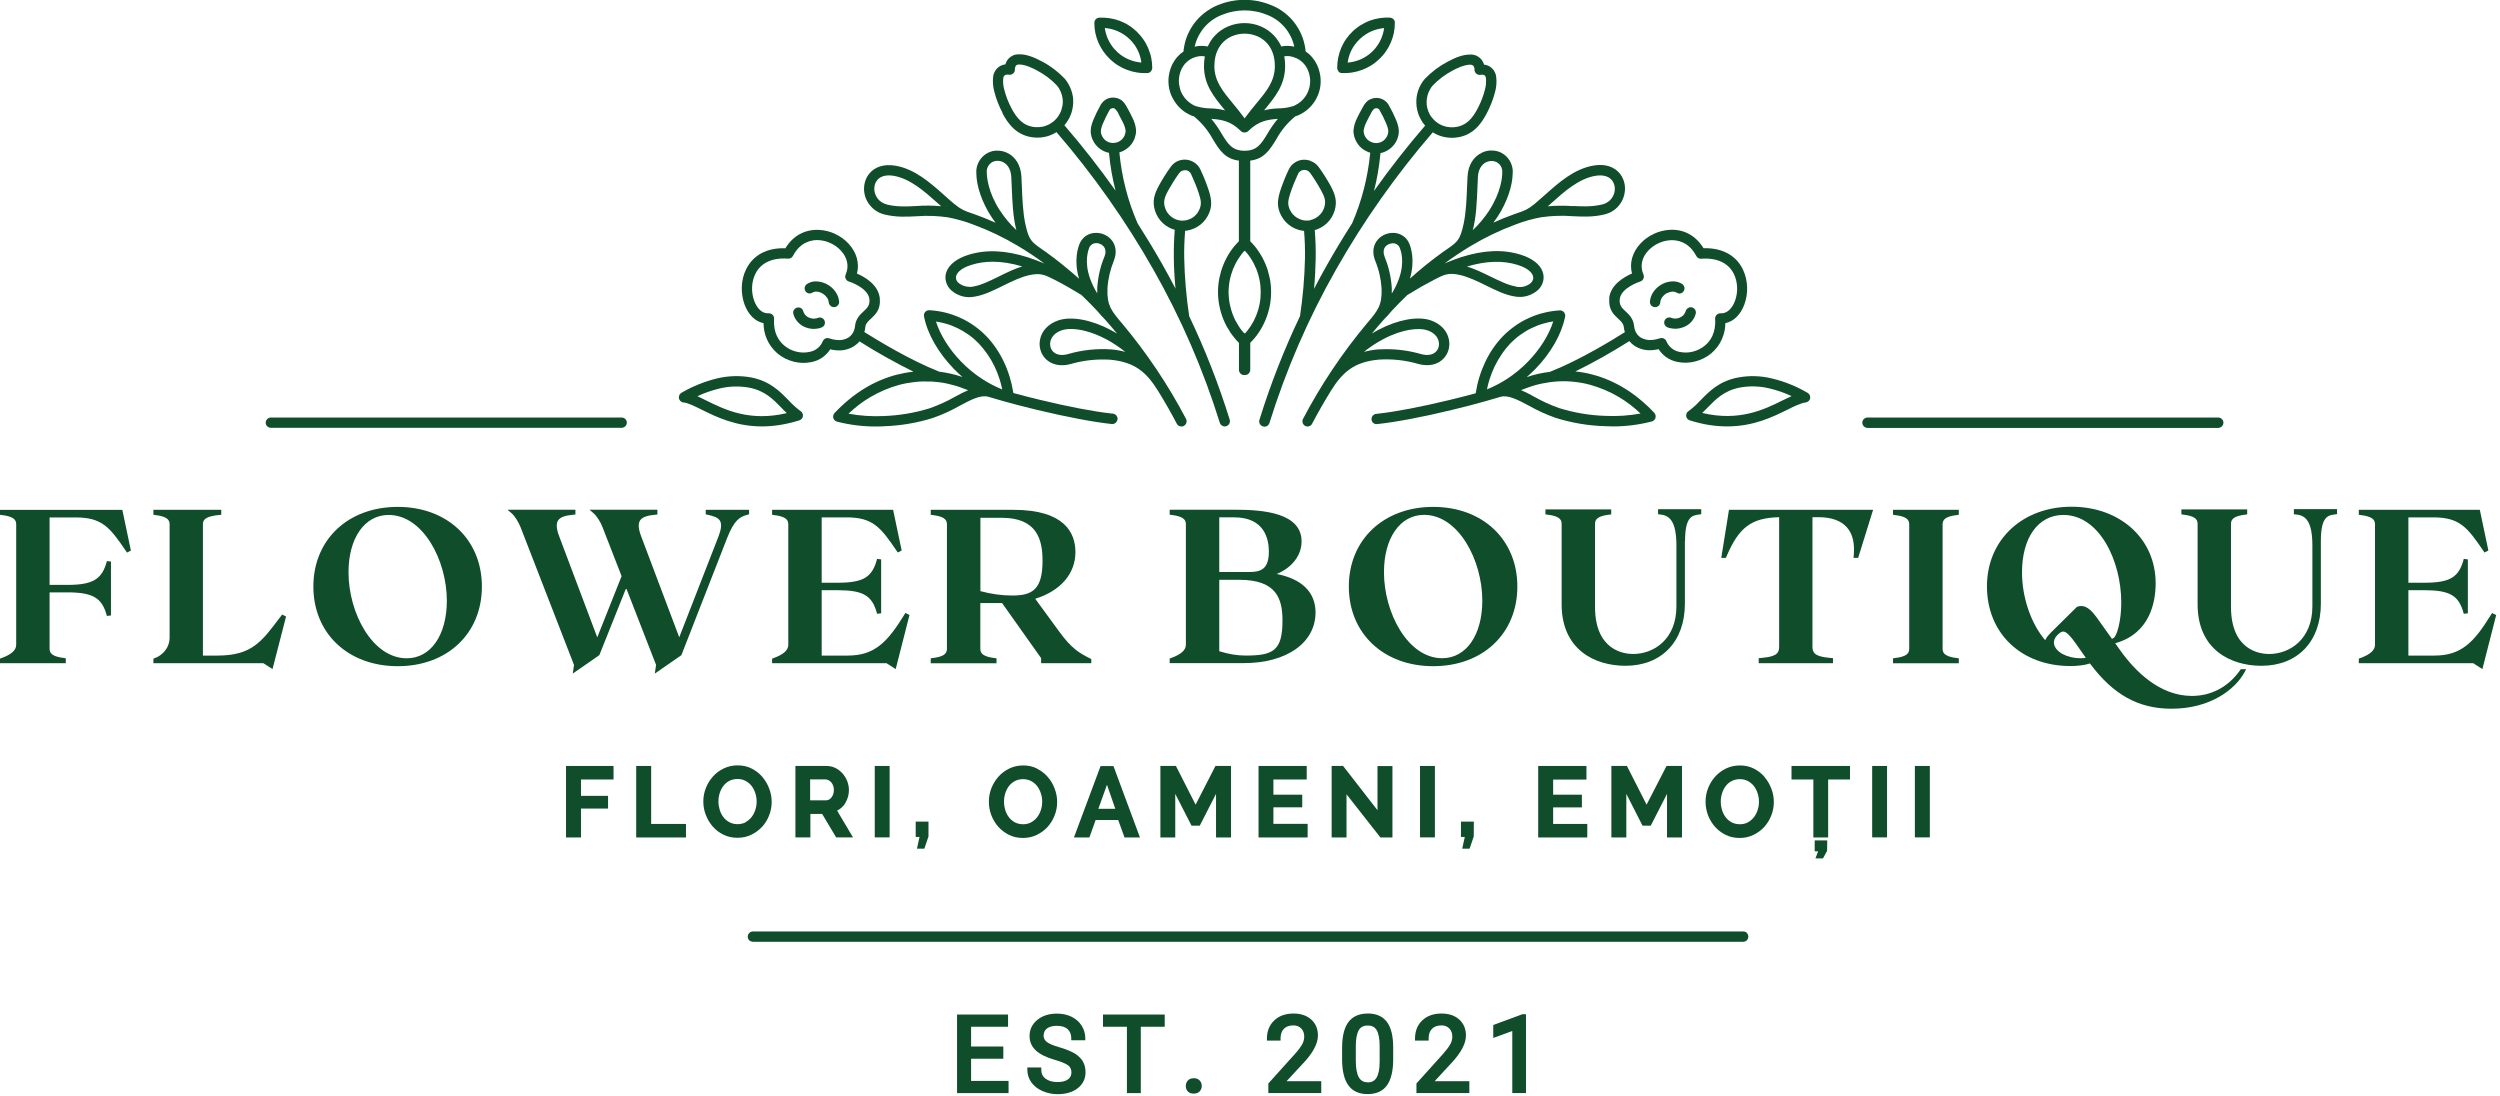
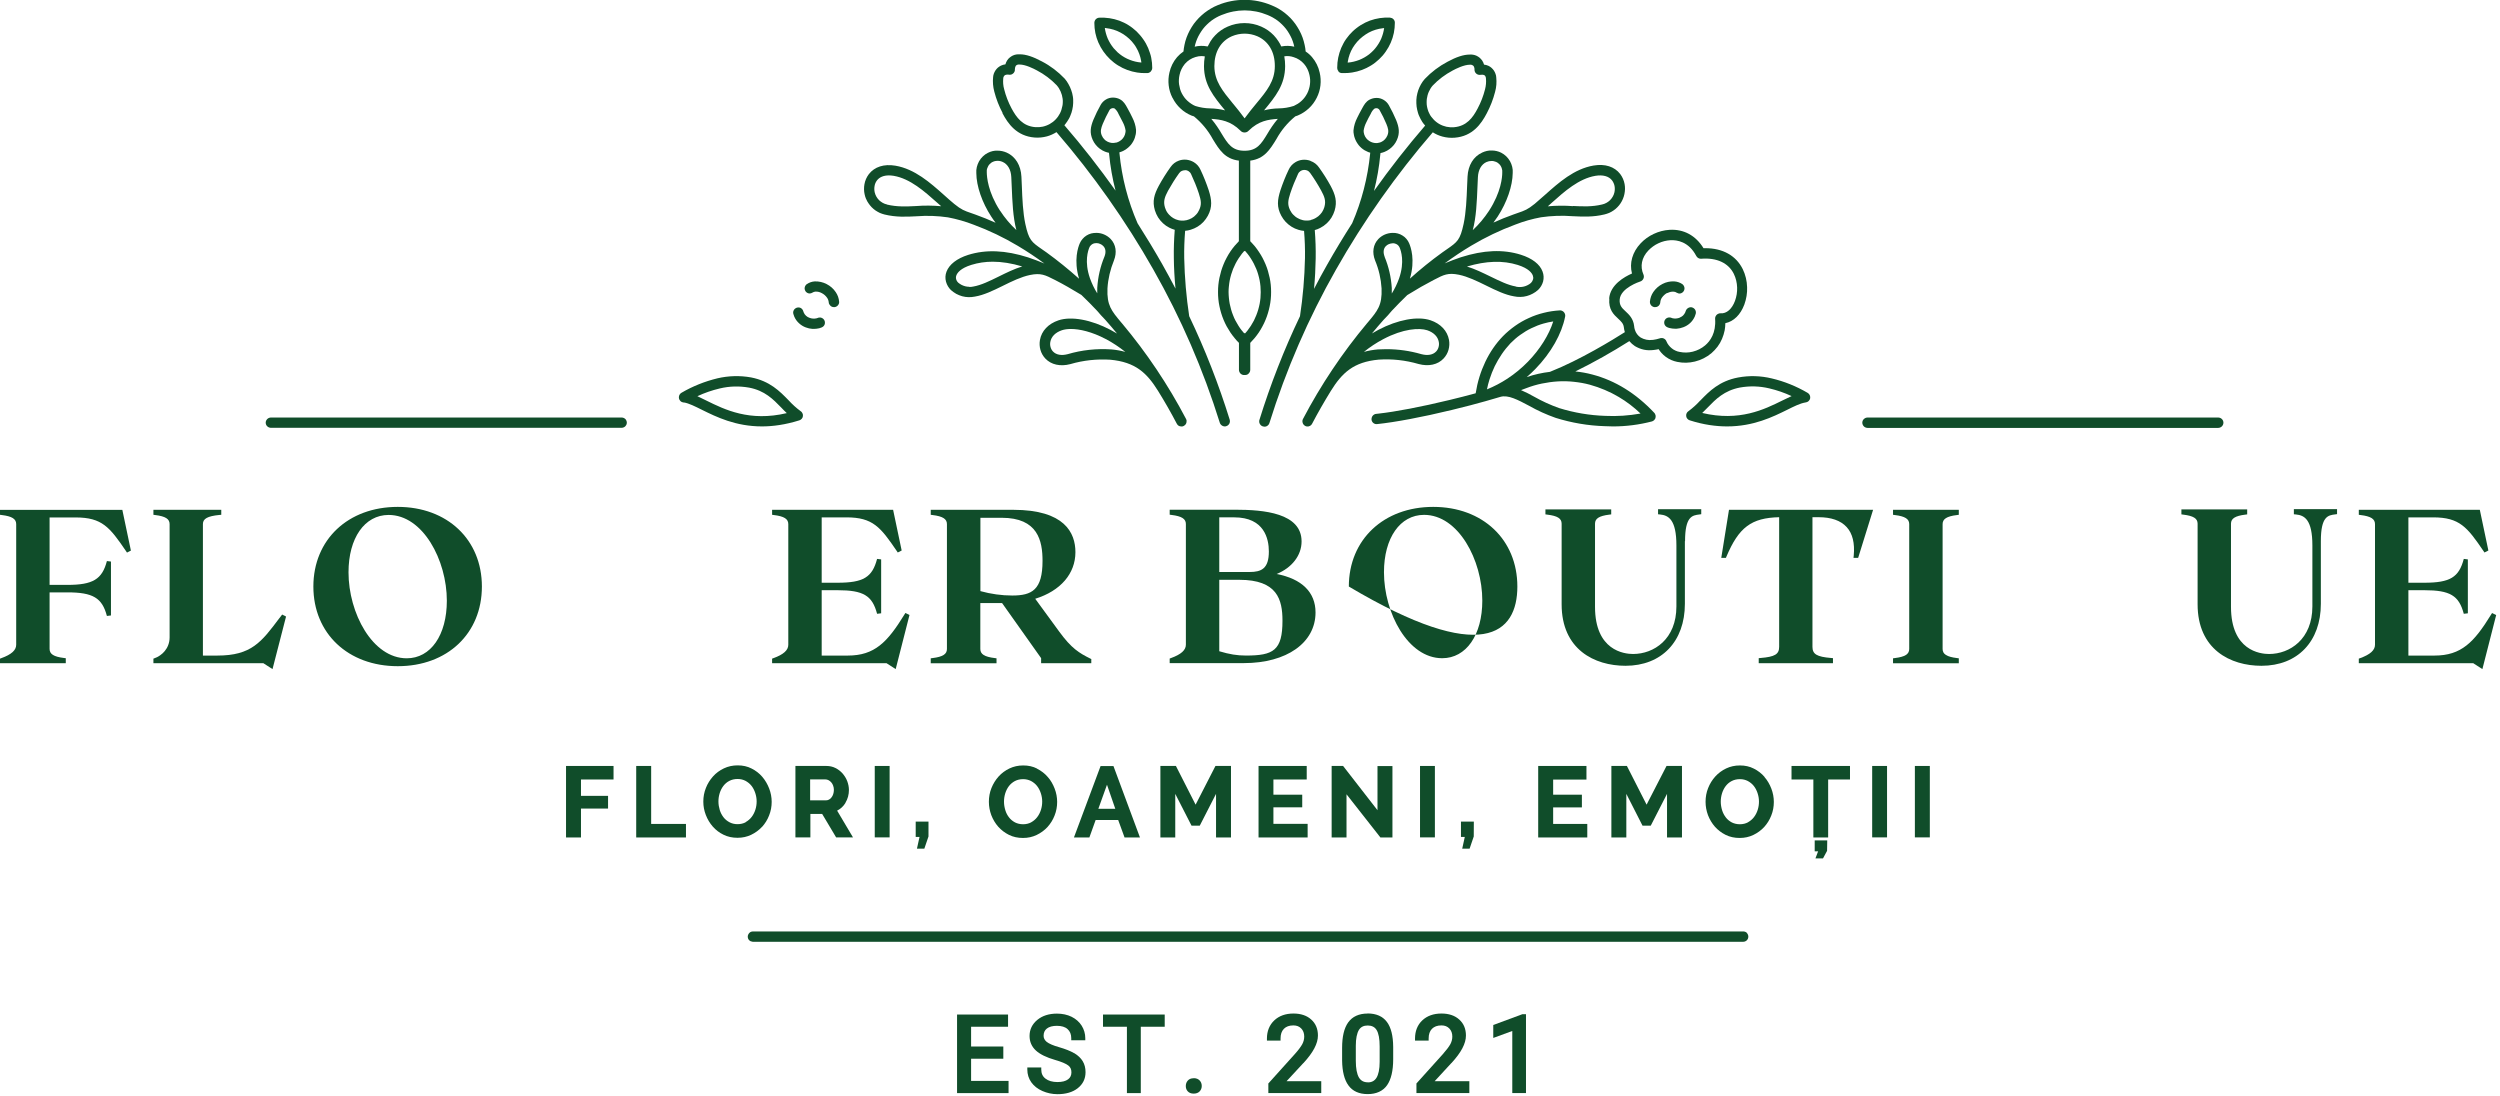
<svg xmlns="http://www.w3.org/2000/svg" width="301" height="132" viewBox="0 0 301 132" fill="none">
  <g clip-path="url(#clip0_71_276)">
    <path d="M210.329 112.319C210.269 112.259 210.189 112.209 210.119 112.189C210.039 112.159 209.959 112.139 209.889 112.149H90.629C90.549 112.149 90.479 112.169 90.399 112.199C90.329 112.229 90.259 112.279 90.209 112.339C90.159 112.399 90.109 112.459 90.079 112.539C90.049 112.609 90.029 112.689 90.029 112.769C90.029 112.849 90.049 112.929 90.069 112.999C90.099 113.079 90.139 113.139 90.199 113.199C90.259 113.259 90.319 113.299 90.389 113.329C90.459 113.359 90.539 113.379 90.619 113.389H209.849C209.849 113.389 209.869 113.389 209.889 113.389C209.959 113.389 210.029 113.379 210.099 113.349C210.179 113.319 210.249 113.279 210.309 113.219C210.369 113.159 210.419 113.089 210.449 113.019C210.479 112.939 210.499 112.859 210.499 112.769C210.499 112.679 210.479 112.599 210.449 112.529C210.419 112.449 210.369 112.379 210.309 112.319H210.329Z" fill="#104D2A" />
    <path d="M116.92 127.47H120.8V126H116.92V123.62H121.37V122.15H115.23V131.61H121.43V130.14H116.92V127.47Z" fill="#104D2A" />
    <path d="M129.319 126.799C128.879 126.539 128.269 126.299 127.509 126.079C126.799 125.879 126.299 125.659 126.019 125.439C125.769 125.229 125.649 124.989 125.649 124.709C125.649 124.329 125.779 124.049 126.039 123.839C126.319 123.619 126.729 123.509 127.249 123.509C127.809 123.509 128.249 123.639 128.539 123.909C128.829 124.169 128.979 124.529 128.979 124.999V125.249H130.669V124.999C130.669 124.459 130.519 123.949 130.239 123.499C129.949 123.039 129.539 122.679 129.019 122.419C128.509 122.169 127.909 122.039 127.259 122.039C126.299 122.039 125.509 122.289 124.899 122.789C124.279 123.299 123.959 123.949 123.959 124.729C123.959 125.429 124.219 126.019 124.729 126.489C125.219 126.939 125.999 127.319 127.039 127.619C127.809 127.839 128.349 128.069 128.629 128.289C128.879 128.479 128.999 128.749 128.999 129.109C128.999 129.469 128.869 129.749 128.599 129.949C128.309 130.169 127.879 130.279 127.319 130.279C126.709 130.279 126.229 130.139 125.869 129.859C125.529 129.599 125.369 129.239 125.369 128.769V128.519H123.689V128.769C123.689 129.339 123.849 129.859 124.169 130.309C124.489 130.759 124.939 131.109 125.509 131.359C126.079 131.609 126.689 131.739 127.329 131.739C128.329 131.739 129.149 131.499 129.749 131.029C130.379 130.539 130.699 129.889 130.699 129.089C130.699 128.589 130.589 128.149 130.359 127.769C130.139 127.399 129.789 127.069 129.339 126.799H129.319Z" fill="#104D2A" />
    <path d="M132.801 123.62H135.681V131.61H137.351V123.62H140.231V122.15H132.801V123.62Z" fill="#104D2A" />
    <path d="M143.72 129.821C143.41 129.821 143.18 129.911 143.01 130.101C142.85 130.281 142.77 130.501 142.77 130.761C142.77 131.021 142.85 131.231 143.01 131.401C143.18 131.581 143.41 131.671 143.72 131.671C144.03 131.671 144.26 131.581 144.44 131.401C144.6 131.221 144.69 131.011 144.69 130.751C144.69 130.491 144.61 130.271 144.44 130.091C144.27 129.911 144.03 129.811 143.72 129.811V129.821Z" fill="#104D2A" />
    <path d="M156.929 127.999C158.109 126.719 158.679 125.639 158.679 124.679C158.679 123.879 158.409 123.229 157.869 122.749C157.339 122.269 156.619 122.029 155.729 122.029C154.779 122.029 153.999 122.309 153.419 122.859C152.839 123.409 152.539 124.149 152.539 125.039V125.289H154.179V125.039C154.179 124.529 154.309 124.149 154.579 123.869C154.849 123.599 155.219 123.459 155.719 123.459C156.119 123.459 156.429 123.579 156.669 123.829C156.909 124.079 157.029 124.399 157.029 124.809C157.029 125.119 156.949 125.419 156.799 125.709C156.629 126.019 156.329 126.429 155.879 126.929L152.709 130.449V131.609H159.079V130.179H154.899L156.919 127.999H156.929Z" fill="#104D2A" />
    <path d="M164.67 122.03C163.62 122.03 162.83 122.39 162.32 123.1C161.83 123.79 161.59 124.8 161.59 126.18V127.7C161.61 129.01 161.86 130.01 162.35 130.68C162.85 131.38 163.64 131.73 164.67 131.73C165.7 131.73 166.51 131.37 167.01 130.65C167.49 129.96 167.74 128.91 167.74 127.53V126.05C167.73 124.7 167.48 123.71 166.99 123.05C166.49 122.37 165.7 122.02 164.66 122.02L164.67 122.03ZM164.68 130.31C164.2 130.31 163.85 130.12 163.62 129.74C163.37 129.32 163.24 128.64 163.24 127.73V125.91C163.24 125.05 163.37 124.41 163.61 124.01C163.83 123.65 164.18 123.47 164.67 123.47C165.16 123.47 165.52 123.65 165.74 124.01C165.99 124.41 166.11 125.07 166.11 125.99V127.85C166.11 128.73 165.97 129.38 165.72 129.78C165.49 130.14 165.15 130.32 164.68 130.32V130.31Z" fill="#104D2A" />
    <path d="M174.749 127.999C175.929 126.719 176.499 125.639 176.499 124.679C176.499 123.879 176.229 123.229 175.689 122.749C175.159 122.269 174.439 122.029 173.549 122.029C172.599 122.029 171.819 122.309 171.239 122.859C170.659 123.409 170.369 124.149 170.369 125.039V125.289H172.009V125.039C172.009 124.529 172.139 124.149 172.409 123.869C172.679 123.599 173.049 123.459 173.549 123.459C173.949 123.459 174.259 123.579 174.499 123.829C174.739 124.079 174.859 124.399 174.859 124.809C174.859 125.119 174.779 125.419 174.629 125.709C174.459 126.019 174.149 126.429 173.709 126.929L170.539 130.449V131.609H176.909V130.179H172.729L174.739 127.999H174.749Z" fill="#104D2A" />
    <path d="M179.789 123.409V124.969L182.079 124.129V131.609H183.729V122.109H183.299L179.789 123.409Z" fill="#104D2A" />
    <path d="M0 61.381V61.981L0.22 62.011C1.45 62.161 1.95 62.481 1.95 63.101V77.631C1.95 78.281 1.38 78.801 0.16 79.241L0 79.301V79.851H7.92V79.251L7.7 79.221C6.47 79.071 5.97 78.751 5.97 78.131V71.321H8.11C11.19 71.321 12.3 71.981 12.87 74.161L13.36 74.101V67.611L12.87 67.551C12.3 69.751 11.18 70.421 8.11 70.421H5.97V62.301H9.11C12.29 62.301 13.21 63.471 15.17 66.351L15.29 66.531L15.76 66.291L14.73 61.391H0V61.381Z" fill="#104D2A" />
    <path d="M33.661 74.391C31.471 77.321 30.261 78.931 26.161 78.931H24.431V63.091C24.431 62.451 24.991 62.141 26.411 62.001L26.641 61.981V61.381H18.471V61.981L18.691 62.011C19.921 62.161 20.421 62.481 20.421 63.101V76.731C20.421 78.101 19.461 78.941 18.631 79.241L18.471 79.301V79.851H31.711L32.811 80.561L34.441 74.231L33.971 73.991L33.671 74.391H33.661Z" fill="#104D2A" />
    <path d="M47.891 61.029C41.91 61.029 37.73 64.969 37.73 70.619C37.73 76.269 41.91 80.209 47.891 80.209C53.87 80.209 58.02 76.269 58.02 70.619C58.02 64.969 53.85 61.029 47.891 61.029ZM53.8 72.319C53.8 76.469 51.861 79.259 48.971 79.259C44.84 79.259 41.961 73.799 41.961 68.909C41.961 64.779 43.901 61.999 46.791 61.999C50.92 61.999 53.8 67.439 53.8 72.329V72.319Z" fill="#104D2A" />
-     <path d="M78.84 81.099L82.04 78.879L87.53 64.819C88.41 62.569 89.08 62.229 90.01 61.969L90.19 61.919V61.379H84.97V61.929L85.17 61.969C85.95 62.139 86.48 62.319 86.7 62.729C86.91 63.119 86.84 63.729 86.5 64.609L81.78 76.729L77.21 64.609C76.86 63.699 76.81 63.059 77.06 62.669C77.31 62.279 77.88 62.059 78.92 61.969L79.15 61.949V61.369H70.97L71.48 61.809C71.84 62.119 72.3 62.839 72.54 63.459L74.84 69.369L71.91 76.739L67.34 64.609C66.99 63.699 66.94 63.059 67.19 62.669C67.44 62.279 68.01 62.059 69.05 61.969L69.28 61.949V61.369H61.1L61.61 61.809C61.97 62.119 62.43 62.849 62.67 63.459L69.11 80.059L68.96 81.099L72.16 78.879L75.39 70.799L78.99 80.049L78.84 81.089V81.099Z" fill="#104D2A" />
    <path d="M109.501 74.041L109.011 73.801L108.891 73.991C106.841 77.331 105.301 78.931 102.071 78.931H98.931V71.061H100.841C103.951 71.061 105.021 71.701 105.601 73.901L106.091 73.841V67.351L105.601 67.291C105.021 69.511 103.951 70.161 100.841 70.161H98.931V62.291H101.911C105.091 62.291 106.011 63.461 107.971 66.341L108.091 66.521L108.561 66.281L107.531 61.381H92.961V61.981L93.181 62.011C94.411 62.161 94.911 62.481 94.911 63.101V77.631C94.911 78.281 94.341 78.801 93.121 79.241L92.961 79.301V79.851H106.741L107.841 80.561L109.501 74.051V74.041Z" fill="#104D2A" />
    <path d="M131.411 79.361L131.271 79.291C129.921 78.621 129.001 78.061 127.541 76.061L124.641 72.091C127.681 71.151 129.481 69.071 129.481 66.481C129.481 64.151 128.181 61.381 121.991 61.381H112.061V61.981L112.281 62.011C113.511 62.161 114.011 62.481 114.011 63.101V78.141C114.011 78.761 113.511 79.081 112.281 79.231L112.061 79.261V79.861H119.981V79.261L119.761 79.231C118.531 79.081 118.031 78.761 118.031 78.141V72.611H120.651L125.351 79.241V79.851H131.391V79.371L131.411 79.361ZM118.041 62.341H120.611C124.961 62.341 125.521 65.111 125.521 67.531C125.521 71.031 124.241 71.701 121.871 71.701C120.621 71.701 119.301 71.521 118.041 71.171V62.341V62.341Z" fill="#104D2A" />
    <path d="M153.71 69.109C155.54 68.359 156.71 66.879 156.71 65.189C156.71 61.769 152.16 61.369 148.73 61.369H140.83V61.969L141.05 61.999C142.28 62.149 142.78 62.469 142.78 63.089V77.619C142.78 78.269 142.21 78.789 140.99 79.229L140.83 79.289V79.839H149.75C154.92 79.839 158.39 77.389 158.39 73.739C158.39 71.309 156.74 69.689 153.7 69.109H153.71ZM150.45 68.869H146.8V62.289H148.6C152.22 62.289 152.77 64.869 152.77 66.399C152.77 68.459 151.88 68.869 150.45 68.869ZM146.8 69.809H149.22C153.78 69.809 154.41 72.179 154.41 74.739C154.41 78.319 153.31 78.929 150.01 78.929C148.96 78.929 148.02 78.779 146.8 78.409V69.809V69.809Z" fill="#104D2A" />
-     <path d="M182.69 70.619C182.69 64.969 178.52 61.029 172.56 61.029C166.6 61.029 162.4 64.969 162.4 70.619C162.4 76.269 166.58 80.209 172.56 80.209C178.54 80.209 182.69 76.269 182.69 70.619ZM178.47 72.309C178.47 76.459 176.53 79.249 173.64 79.249C169.51 79.249 166.63 73.789 166.63 68.899C166.63 64.769 168.57 61.989 171.46 61.989C175.59 61.989 178.47 67.429 178.47 72.319V72.309Z" fill="#104D2A" />
+     <path d="M182.69 70.619C182.69 64.969 178.52 61.029 172.56 61.029C166.6 61.029 162.4 64.969 162.4 70.619C178.54 80.209 182.69 76.269 182.69 70.619ZM178.47 72.309C178.47 76.459 176.53 79.249 173.64 79.249C169.51 79.249 166.63 73.789 166.63 68.899C166.63 64.769 168.57 61.989 171.46 61.989C175.59 61.989 178.47 67.429 178.47 72.319V72.309Z" fill="#104D2A" />
    <path d="M202.88 65.16C202.88 62.151 203.76 62.05 204.61 61.941L204.83 61.91V61.31H199.63V61.92L199.86 61.941C200.89 62.041 201.84 62.56 201.84 65.671V73.01C201.84 76.951 199.14 78.74 196.62 78.74C195.55 78.74 192.04 78.331 192.04 73.061V63.05C192.04 62.431 192.54 62.111 193.77 61.961L193.99 61.931V61.331H186.07V61.931L186.29 61.961C187.52 62.111 188.02 62.42 188.02 63.05V72.751C188.02 78.21 191.99 80.16 195.71 80.16C200.06 80.16 202.86 77.231 202.86 72.701V65.15L202.88 65.16Z" fill="#104D2A" />
    <path d="M208.17 61.381L207.24 67.171H207.8L207.86 67.021C209.35 63.491 210.86 62.351 214.21 62.271V77.881C214.21 78.771 213.69 79.081 211.98 79.221L211.75 79.241V79.851H220.69V79.241L220.46 79.221C218.75 79.081 218.22 78.761 218.22 77.881V62.271H218.95C220.48 62.271 221.62 62.671 222.34 63.461C223.05 64.241 223.33 65.391 223.19 66.901L223.16 67.171H223.72L225.52 61.381H208.16H208.17Z" fill="#104D2A" />
    <path d="M227.92 61.981L228.14 62.011C229.37 62.161 229.87 62.481 229.87 63.101V78.141C229.87 78.761 229.37 79.081 228.14 79.231L227.92 79.261V79.861H235.84V79.261L235.62 79.231C234.39 79.081 233.89 78.761 233.89 78.141V63.101C233.89 62.481 234.39 62.161 235.62 62.011L235.84 61.981V61.381H227.92V61.981Z" fill="#104D2A" />
-     <path d="M269.71 80.69C268.31 82.69 266.25 83.79 263.91 83.79C260.03 83.79 257.09 80.83 255.31 78.35L254.67 77.45L254.77 77.42C258.92 76.2 259.54 72.39 259.54 70.22C259.54 64.88 255.28 61.01 249.41 61.01C243.54 61.01 239.23 64.95 239.23 70.6C239.23 76.25 243.36 80.19 249.28 80.19C250.2 80.19 250.98 80.09 251.63 79.88C254.43 83.65 257.47 85.33 261.45 85.33C266.18 85.33 269.14 82.96 270.24 80.94L270.44 80.57H269.79L269.71 80.68V80.69ZM247.3 77.49C247.25 77.1 247.42 76.72 247.8 76.37C248.09 76.11 248.27 76.03 248.46 76.04C248.8 76.08 249.27 76.54 249.97 77.54L251.13 79.2C250.89 79.24 250.68 79.25 250.46 79.25C249.7 79.25 248.99 79.08 248.34 78.75C247.75 78.43 247.36 77.96 247.3 77.49V77.49ZM250.1 73.03L246.92 76.17C246.68 76.42 246.4 76.72 246.24 77.08C244.53 75.08 243.45 71.93 243.45 68.91C243.45 64.71 245.41 62 248.44 62C252.74 62 255.4 67.48 255.4 72.56C255.4 74.85 254.85 76.6 254.48 76.81L254.28 76.92L252.39 74.27C251.37 72.86 250.66 72.86 250.11 73.05L250.1 73.03Z" fill="#104D2A" />
    <path d="M276.201 61.921L276.431 61.941C277.461 62.041 278.411 62.561 278.411 65.671V73.011C278.411 76.951 275.701 78.741 273.191 78.741C272.121 78.741 268.611 78.331 268.611 73.061V63.051C268.611 62.431 269.111 62.111 270.341 61.961L270.561 61.931V61.331H262.641V61.931L262.861 61.961C264.091 62.111 264.591 62.421 264.591 63.051V72.751C264.591 78.211 268.561 80.161 272.281 80.161C276.631 80.161 279.431 77.231 279.431 72.701V65.151C279.431 62.141 280.311 62.041 281.161 61.931L281.381 61.901V61.301H276.181V61.911L276.201 61.921Z" fill="#104D2A" />
    <path d="M300.05 73.801L299.93 73.991C297.88 77.331 296.34 78.931 293.11 78.931H289.97V71.061H291.88C294.99 71.061 296.06 71.701 296.64 73.901L297.13 73.841V67.351L296.64 67.291C296.06 69.511 294.99 70.161 291.88 70.161H289.97V62.291H292.95C296.13 62.291 297.05 63.461 299.01 66.341L299.13 66.521L299.6 66.281L298.57 61.381H284V61.981L284.22 62.011C285.45 62.161 285.95 62.481 285.95 63.101V77.631C285.95 78.281 285.38 78.801 284.16 79.241L284 79.301V79.851H297.78L298.88 80.561L300.54 74.051L300.05 73.811V73.801Z" fill="#104D2A" />
    <path d="M132.25 5.131C132.41 5.501 132.61 5.861 132.85 6.201C133.08 6.531 133.35 6.841 133.65 7.131C133.95 7.411 134.27 7.671 134.62 7.881C134.97 8.101 135.34 8.281 135.72 8.421C136.11 8.561 136.51 8.671 136.91 8.731C137.22 8.781 137.53 8.801 137.84 8.801C137.94 8.801 138.04 8.801 138.14 8.801C138.22 8.801 138.29 8.781 138.37 8.741C138.44 8.711 138.5 8.661 138.56 8.601C138.61 8.541 138.65 8.481 138.68 8.411C138.71 8.341 138.73 8.261 138.73 8.181C138.73 7.971 138.72 7.771 138.7 7.571C138.68 7.361 138.65 7.161 138.61 6.961C138.57 6.761 138.52 6.561 138.45 6.371C138.39 6.171 138.32 5.981 138.24 5.791C138.16 5.601 138.07 5.421 137.97 5.241C137.87 5.061 137.76 4.891 137.64 4.721C137.52 4.551 137.4 4.391 137.26 4.231C137.13 4.081 136.99 3.931 136.84 3.781C136.69 3.641 136.54 3.511 136.37 3.381C136.21 3.251 136.04 3.141 135.87 3.031C135.7 2.921 135.52 2.821 135.33 2.731C135.15 2.641 134.96 2.561 134.77 2.491C134.58 2.421 134.38 2.361 134.18 2.311C133.98 2.261 133.78 2.221 133.58 2.191C133.38 2.161 133.17 2.141 132.97 2.131C132.76 2.121 132.56 2.121 132.36 2.131C132.28 2.131 132.2 2.151 132.13 2.181C132.06 2.211 131.99 2.261 131.93 2.321C131.87 2.381 131.83 2.451 131.81 2.511C131.78 2.581 131.76 2.661 131.76 2.751C131.76 3.161 131.8 3.571 131.88 3.971C131.96 4.371 132.09 4.761 132.25 5.141V5.131ZM133.04 3.371C133.09 3.371 133.15 3.371 133.2 3.391C133.35 3.411 133.49 3.431 133.64 3.461C133.79 3.491 133.93 3.531 134.07 3.571C134.21 3.611 134.35 3.661 134.49 3.721C134.63 3.781 134.76 3.841 134.89 3.911C135.02 3.981 135.15 4.051 135.27 4.131C135.39 4.211 135.52 4.301 135.63 4.391C135.75 4.481 135.86 4.581 135.97 4.681C136.08 4.781 136.18 4.891 136.28 5.001C136.38 5.111 136.47 5.231 136.56 5.351C136.65 5.471 136.73 5.591 136.8 5.721C136.88 5.851 136.94 5.981 137.01 6.111C137.07 6.241 137.13 6.381 137.18 6.521C137.23 6.661 137.27 6.801 137.31 6.941C137.35 7.081 137.38 7.231 137.4 7.371C137.4 7.421 137.42 7.481 137.42 7.531C137.28 7.521 137.15 7.501 137.02 7.481C136.79 7.441 136.57 7.391 136.35 7.321C136.14 7.251 135.92 7.171 135.71 7.071C135.5 6.971 135.31 6.861 135.11 6.731C134.92 6.601 134.74 6.461 134.57 6.311C134.4 6.151 134.24 5.981 134.09 5.811C133.95 5.641 133.81 5.451 133.69 5.251C133.57 5.061 133.47 4.851 133.37 4.641C133.2 4.231 133.08 3.811 133.02 3.371H133.04Z" fill="#104D2A" />
    <path d="M193.761 35.951C193.651 37.281 194.281 37.861 194.841 38.381C195.171 38.691 195.461 38.951 195.511 39.401C195.531 39.591 195.571 39.791 195.631 39.991C194.251 40.871 190.231 43.341 186.611 44.771C185.661 44.881 184.731 45.091 183.821 45.401C184.181 45.091 184.531 44.761 184.861 44.421C186.741 42.491 188.041 40.191 188.441 38.121C188.451 38.061 188.461 38.001 188.451 37.951C188.451 37.871 188.421 37.791 188.381 37.711C188.341 37.641 188.301 37.581 188.231 37.521C188.171 37.471 188.101 37.431 188.021 37.401C187.941 37.371 187.861 37.361 187.781 37.371C187.151 37.411 186.511 37.501 185.881 37.661C185.261 37.811 184.651 38.021 184.071 38.291C183.491 38.551 182.931 38.871 182.411 39.241C181.891 39.611 181.401 40.021 180.951 40.481C179.251 42.231 178.091 44.661 177.671 47.351C176.651 47.631 175.591 47.901 174.511 48.161C171.131 48.981 168.041 49.571 165.961 49.801L165.691 49.831C165.611 49.831 165.531 49.861 165.461 49.901C165.391 49.941 165.321 49.991 165.271 50.061C165.221 50.121 165.181 50.191 165.161 50.271C165.131 50.351 165.131 50.431 165.131 50.511C165.131 50.591 165.161 50.671 165.201 50.751C165.241 50.821 165.291 50.881 165.351 50.931C165.421 50.981 165.491 51.021 165.561 51.041C165.641 51.061 165.721 51.071 165.801 51.061C167.931 50.841 171.211 50.231 174.791 49.361C175.541 49.181 176.291 48.991 177.021 48.801C178.231 48.481 179.461 48.141 180.651 47.781C181.581 47.511 182.751 48.141 184.091 48.851C185.111 49.431 186.191 49.921 187.301 50.311C189.221 50.911 191.201 51.251 193.211 51.311C193.541 51.331 193.871 51.341 194.201 51.341C195.781 51.341 197.351 51.141 198.891 50.741C198.951 50.721 199.001 50.701 199.031 50.681C199.081 50.651 199.131 50.611 199.161 50.581C199.201 50.541 199.231 50.501 199.261 50.451C199.291 50.411 199.311 50.361 199.321 50.301C199.331 50.241 199.341 50.191 199.341 50.141C199.341 50.091 199.341 50.031 199.321 49.981C199.311 49.931 199.291 49.881 199.261 49.821C199.241 49.781 199.211 49.741 199.171 49.701C196.971 47.361 194.461 45.811 191.711 45.091C191.041 44.911 190.361 44.791 189.671 44.721C191.891 43.631 194.071 42.401 196.171 41.071C196.361 41.301 196.591 41.501 196.841 41.671C197.181 41.871 197.541 42.021 197.921 42.101C198.301 42.181 198.691 42.191 199.081 42.141C199.291 42.121 199.501 42.081 199.701 42.041C199.801 42.201 199.911 42.341 200.031 42.481C200.191 42.671 200.381 42.831 200.581 42.981C200.781 43.121 201.001 43.251 201.231 43.351C201.461 43.451 201.701 43.521 201.941 43.571C202.651 43.721 203.361 43.701 204.061 43.531C204.801 43.351 205.471 43.011 206.051 42.531C206.321 42.291 206.571 42.031 206.791 41.741C207.011 41.451 207.191 41.131 207.331 40.801C207.471 40.471 207.581 40.121 207.651 39.771C207.701 39.491 207.731 39.201 207.731 38.911C208.741 38.701 209.561 37.891 210.021 36.661C210.261 35.991 210.381 35.281 210.351 34.571C210.331 33.821 210.161 33.101 209.831 32.411C209.021 30.771 207.421 29.881 205.311 29.881C205.241 29.881 205.171 29.881 205.101 29.881C204.171 28.361 202.731 27.571 201.021 27.671C200.351 27.711 199.711 27.881 199.111 28.161C198.511 28.441 197.981 28.821 197.531 29.301C196.541 30.351 196.161 31.671 196.491 32.931C195.571 33.331 193.881 34.281 193.741 35.941L193.761 35.951ZM189.511 45.971C190.161 46.041 190.801 46.151 191.421 46.321C192.641 46.661 193.811 47.151 194.891 47.791C195.841 48.351 196.731 49.031 197.521 49.791C196.121 50.041 194.701 50.141 193.281 50.071C191.391 50.011 189.511 49.691 187.711 49.131C186.671 48.761 185.661 48.301 184.711 47.761C184.211 47.471 183.681 47.211 183.131 46.971C183.361 46.891 183.571 46.811 183.771 46.731C184.371 46.501 185.001 46.311 185.641 46.181C186.271 46.051 186.921 45.961 187.571 45.921C188.221 45.881 188.871 45.901 189.521 45.971H189.511ZM187.011 38.701C186.501 40.321 185.401 42.071 183.971 43.541C183.221 44.311 182.391 45.001 181.491 45.591C180.711 46.101 179.891 46.531 179.031 46.881C179.111 46.471 179.211 46.071 179.341 45.671C179.511 45.131 179.721 44.611 179.961 44.101C180.211 43.601 180.491 43.111 180.811 42.641C181.121 42.181 181.481 41.741 181.861 41.331C182.231 40.961 182.621 40.611 183.051 40.311C183.471 40.011 183.921 39.731 184.391 39.511C184.861 39.281 185.351 39.091 185.851 38.951C186.231 38.841 186.621 38.761 187.011 38.701V38.701ZM198.981 40.921C198.731 40.961 198.481 40.951 198.231 40.901C197.981 40.851 197.751 40.761 197.541 40.641C197.371 40.531 197.231 40.401 197.111 40.241C196.991 40.081 196.901 39.911 196.841 39.711C196.791 39.571 196.761 39.421 196.751 39.261C196.651 38.351 196.141 37.881 195.691 37.461C195.291 37.091 194.951 36.771 195.011 36.051C195.131 34.661 197.401 33.921 197.491 33.891C197.571 33.871 197.641 33.821 197.701 33.771C197.761 33.721 197.811 33.661 197.851 33.581C197.891 33.511 197.911 33.431 197.921 33.351C197.921 33.271 197.921 33.181 197.891 33.101L197.871 33.051C197.441 32.071 197.651 31.011 198.461 30.161C198.811 29.801 199.211 29.501 199.671 29.291C200.131 29.071 200.621 28.951 201.121 28.921C201.891 28.881 203.321 29.071 204.231 30.821C204.291 30.931 204.381 31.021 204.491 31.081C204.601 31.141 204.731 31.171 204.841 31.151C206.711 31.011 208.101 31.661 208.751 32.971C209.001 33.481 209.131 34.041 209.151 34.611C209.171 35.161 209.081 35.711 208.891 36.231C208.531 37.201 207.881 37.781 207.161 37.721C207.071 37.721 207.001 37.721 206.921 37.761C206.841 37.791 206.771 37.831 206.711 37.881C206.651 37.941 206.601 38.001 206.561 38.081C206.521 38.161 206.501 38.241 206.501 38.321V38.391C206.621 40.091 205.911 41.071 205.291 41.591C204.861 41.951 204.361 42.201 203.811 42.341C203.291 42.471 202.761 42.481 202.231 42.371C202.051 42.341 201.881 42.291 201.721 42.211C201.561 42.141 201.411 42.051 201.271 41.931C201.131 41.821 201.011 41.691 200.901 41.551C200.791 41.411 200.701 41.251 200.641 41.101C200.611 41.021 200.571 40.961 200.521 40.901C200.461 40.841 200.401 40.791 200.331 40.761C200.261 40.721 200.181 40.701 200.101 40.701C200.091 40.701 200.071 40.701 200.061 40.701C200.001 40.701 199.931 40.701 199.861 40.731C199.581 40.821 199.281 40.891 198.971 40.931L198.981 40.921Z" fill="#104D2A" />
    <path d="M104.279 23.949C104.359 24.139 104.449 24.319 104.569 24.479C104.679 24.649 104.809 24.799 104.949 24.949C105.089 25.089 105.249 25.229 105.409 25.339C105.569 25.449 105.759 25.549 105.939 25.639C106.129 25.719 106.319 25.779 106.509 25.829C107.869 26.159 109.079 26.109 110.369 26.039C111.629 25.939 112.899 25.989 114.129 26.169C115.189 26.369 116.239 26.669 117.239 27.059C119.079 27.739 120.869 28.599 122.559 29.609C123.649 30.259 124.719 30.969 125.749 31.729C125.099 31.459 124.449 31.209 123.779 30.989C121.059 30.119 118.709 30.019 116.569 30.689C115.209 31.119 114.289 31.839 113.959 32.709C113.809 33.099 113.789 33.509 113.899 33.919C114.009 34.309 114.209 34.649 114.499 34.929C114.689 35.099 114.909 35.249 115.129 35.379C115.359 35.499 115.599 35.599 115.849 35.669C116.099 35.739 116.359 35.769 116.619 35.779C116.879 35.779 117.139 35.759 117.379 35.709C118.459 35.529 119.549 34.999 120.709 34.429L120.769 34.399C121.839 33.869 122.949 33.329 124.009 33.109C125.319 32.839 125.839 33.109 126.979 33.689L127.059 33.729C128.039 34.229 129.079 34.829 130.199 35.509C130.869 36.149 131.509 36.799 132.099 37.429C132.389 37.779 132.719 38.139 133.079 38.509C133.559 39.049 134.029 39.599 134.489 40.159C134.229 39.999 133.969 39.859 133.709 39.719C131.379 38.489 128.979 38.049 127.439 38.569C126.219 38.979 125.399 39.839 125.209 40.939C125.139 41.339 125.159 41.739 125.269 42.129C125.379 42.519 125.579 42.869 125.859 43.169C126.559 43.909 127.659 44.159 128.869 43.839C130.439 43.379 132.059 43.209 133.669 43.309C136.719 43.589 138.089 44.909 139.439 47.079C140.239 48.369 140.999 49.699 141.689 51.019C141.729 51.089 141.779 51.159 141.839 51.209C141.899 51.259 141.969 51.299 142.049 51.319C142.109 51.339 142.169 51.349 142.239 51.349C142.259 51.349 142.279 51.349 142.299 51.349C142.379 51.349 142.459 51.319 142.529 51.279C142.599 51.239 142.659 51.189 142.719 51.129C142.769 51.069 142.809 50.999 142.839 50.919C142.859 50.839 142.869 50.759 142.869 50.679C142.869 50.599 142.839 50.519 142.799 50.439C140.649 46.339 138.049 42.459 135.079 38.919L134.999 38.829C133.809 37.409 133.259 36.759 133.339 34.729C133.409 33.569 133.679 32.439 134.119 31.359C134.499 30.389 134.359 29.449 133.729 28.779C133.499 28.539 133.229 28.359 132.929 28.229C132.629 28.099 132.319 28.039 131.999 28.039C131.789 28.039 131.579 28.059 131.379 28.109C131.179 28.159 130.989 28.249 130.809 28.359C130.629 28.469 130.479 28.609 130.339 28.769C130.199 28.929 130.089 29.099 130.009 29.289C129.809 29.739 129.249 31.309 129.919 33.559C128.669 32.439 127.359 31.379 126.009 30.399C125.809 30.259 125.619 30.129 125.449 30.009C124.199 29.139 123.869 28.909 123.449 26.959C123.159 25.599 123.089 23.959 123.029 22.379L122.979 21.269C122.909 19.909 122.269 18.859 121.219 18.379C120.859 18.219 120.489 18.139 120.099 18.139C119.699 18.119 119.309 18.219 118.949 18.399C118.729 18.509 118.519 18.649 118.339 18.829C118.159 19.009 117.999 19.199 117.879 19.419C117.759 19.639 117.669 19.869 117.609 20.109C117.549 20.349 117.529 20.599 117.549 20.839C117.559 22.409 118.239 24.379 119.349 26.079C119.509 26.329 119.689 26.579 119.869 26.819C119.069 26.459 118.259 26.129 117.449 25.839C117.259 25.769 117.089 25.719 116.939 25.659C116.119 25.379 115.749 25.249 114.899 24.559C114.499 24.229 114.079 23.859 113.649 23.469C112.009 22.009 110.149 20.349 107.809 19.949C106.429 19.719 105.299 20.079 104.609 20.969C104.339 21.329 104.159 21.729 104.079 22.179C104.039 22.379 104.029 22.579 104.029 22.789C104.029 22.999 104.059 23.199 104.099 23.389C104.139 23.589 104.199 23.779 104.279 23.969V23.949ZM106.799 24.619C106.619 24.579 106.449 24.519 106.289 24.429C106.129 24.339 105.979 24.229 105.849 24.109C105.719 23.979 105.609 23.839 105.519 23.679C105.429 23.519 105.359 23.349 105.319 23.179C105.259 22.919 105.249 22.659 105.299 22.389C105.339 22.139 105.439 21.919 105.589 21.719C105.899 21.319 106.399 21.119 107.029 21.119C107.209 21.119 107.399 21.139 107.599 21.169C109.589 21.509 111.299 23.039 112.819 24.389C112.989 24.539 113.149 24.689 113.319 24.829C112.309 24.739 111.299 24.729 110.289 24.809C109.109 24.869 107.989 24.919 106.789 24.629L106.799 24.619ZM120.409 25.379C118.939 23.119 118.819 21.299 118.809 20.779C118.809 20.689 118.809 20.599 118.809 20.509C118.809 20.419 118.839 20.329 118.869 20.249C118.899 20.159 118.939 20.079 118.979 19.999C119.019 19.919 119.079 19.849 119.139 19.779C119.199 19.719 119.259 19.659 119.339 19.599C119.419 19.549 119.489 19.499 119.579 19.469C119.659 19.429 119.749 19.409 119.839 19.389C120.149 19.329 120.449 19.369 120.729 19.499C121.339 19.779 121.719 20.439 121.759 21.309L121.809 22.409C121.889 24.319 121.959 26.139 122.369 27.699C121.629 27.009 120.969 26.229 120.419 25.379H120.409ZM116.699 34.529C116.539 34.529 116.379 34.509 116.219 34.469C116.059 34.429 115.909 34.369 115.769 34.299C115.619 34.219 115.489 34.129 115.379 34.039C115.249 33.919 115.159 33.769 115.119 33.609C115.079 33.449 115.089 33.299 115.149 33.149C115.259 32.859 115.639 32.299 116.959 31.889C117.769 31.639 118.619 31.509 119.519 31.509C120.619 31.509 121.809 31.699 123.079 32.079C122.119 32.369 121.169 32.839 120.239 33.299C119.149 33.839 118.119 34.339 117.189 34.499C117.029 34.539 116.869 34.549 116.709 34.549L116.699 34.529ZM133.159 40.829C133.979 41.269 134.759 41.789 135.489 42.369C134.939 42.219 134.379 42.119 133.799 42.069C132.019 41.949 130.259 42.139 128.559 42.639C127.799 42.839 127.169 42.729 126.779 42.319C126.639 42.169 126.539 41.989 126.489 41.799C126.429 41.589 126.419 41.379 126.459 41.169C126.569 40.529 127.079 40.019 127.859 39.759C128.129 39.669 128.499 39.609 128.929 39.609C129.969 39.609 131.439 39.929 133.149 40.829H133.159ZM132.109 35.319C131.749 34.749 131.459 34.139 131.229 33.499C130.529 31.489 131.009 30.139 131.169 29.779C131.199 29.699 131.249 29.629 131.309 29.569C131.369 29.499 131.429 29.449 131.509 29.399C131.579 29.359 131.659 29.319 131.739 29.299C131.819 29.279 131.899 29.269 131.999 29.269C132.159 29.269 132.319 29.299 132.459 29.369C132.609 29.429 132.739 29.519 132.839 29.629C133.129 29.929 133.179 30.379 132.979 30.889C132.479 32.089 132.189 33.359 132.109 34.669C132.109 34.889 132.109 35.109 132.109 35.319V35.319Z" fill="#104D2A" />
    <path d="M97.13 35.22C97.19 35.26 97.27 35.3 97.35 35.32C97.43 35.34 97.51 35.34 97.59 35.32C97.64 35.32 97.69 35.29 97.74 35.27L97.82 35.23C97.93 35.16 98.05 35.12 98.18 35.11C98.47 35.1 98.7 35.16 98.94 35.29C99.2 35.42 99.41 35.61 99.58 35.85C99.7 36.02 99.76 36.2 99.78 36.41C99.78 36.49 99.81 36.57 99.85 36.64C99.89 36.71 99.94 36.77 100 36.83C100.06 36.88 100.13 36.92 100.21 36.95C100.27 36.97 100.34 36.98 100.41 36.98C100.42 36.98 100.44 36.98 100.45 36.98C100.53 36.98 100.61 36.95 100.68 36.92C100.75 36.88 100.82 36.84 100.87 36.78C100.92 36.72 100.97 36.65 101 36.57C101.03 36.5 101.04 36.42 101.03 36.33C101 35.91 100.86 35.52 100.62 35.17C100.34 34.75 99.97 34.43 99.52 34.2C99.08 33.97 98.6 33.87 98.11 33.88C97.76 33.9 97.44 34.01 97.14 34.21C97.07 34.26 97.02 34.31 96.98 34.38C96.94 34.45 96.9 34.52 96.89 34.6C96.87 34.68 96.87 34.76 96.89 34.84C96.91 34.92 96.94 34.99 96.98 35.06C97.02 35.13 97.08 35.18 97.15 35.23L97.13 35.22Z" fill="#104D2A" />
    <path d="M95.64 38.139C95.77 38.44 95.96 38.7 96.2 38.919C96.44 39.139 96.71 39.309 97.01 39.419C97.27 39.52 97.55 39.58 97.82 39.599C97.88 39.599 97.93 39.599 97.99 39.599C98.21 39.599 98.43 39.569 98.65 39.52C98.75 39.489 98.85 39.459 98.94 39.419C99.01 39.389 99.08 39.34 99.15 39.279C99.21 39.219 99.25 39.15 99.28 39.08C99.31 38.999 99.33 38.919 99.32 38.83C99.32 38.749 99.3 38.66 99.27 38.599C99.24 38.52 99.19 38.459 99.13 38.4C99.07 38.34 99 38.3 98.93 38.27C98.85 38.239 98.77 38.219 98.68 38.23C98.6 38.23 98.52 38.249 98.45 38.279L98.34 38.319C98.04 38.389 97.75 38.38 97.45 38.26C97.3 38.209 97.17 38.13 97.05 38.02C96.93 37.91 96.84 37.789 96.78 37.65C96.76 37.599 96.74 37.539 96.72 37.489C96.7 37.41 96.66 37.33 96.62 37.27C96.57 37.2 96.51 37.15 96.44 37.099C96.37 37.059 96.29 37.029 96.21 37.02C96.13 37.01 96.05 37.02 95.96 37.039C95.88 37.059 95.81 37.099 95.74 37.15C95.67 37.2 95.62 37.26 95.58 37.33C95.54 37.4 95.51 37.48 95.5 37.559C95.49 37.639 95.5 37.719 95.52 37.8C95.55 37.919 95.59 38.029 95.64 38.15V38.139Z" fill="#104D2A" />
    <path d="M157.749 19.35C157.449 19.25 157.139 19.21 156.829 19.24C156.519 19.27 156.219 19.37 155.949 19.54C155.589 19.76 155.319 20.07 155.149 20.45C154.769 21.24 154.439 22.08 154.159 22.92C153.799 24.06 153.699 24.93 154.269 25.98C154.419 26.25 154.589 26.5 154.799 26.72C155.009 26.94 155.239 27.13 155.509 27.3C155.769 27.46 156.049 27.59 156.339 27.67C156.559 27.74 156.779 27.78 157.009 27.8C157.099 28.89 157.139 30 157.119 31.09C157.069 33.42 156.869 35.77 156.519 38.07C154.599 42.09 152.959 46.29 151.639 50.54C151.609 50.62 151.599 50.7 151.609 50.79C151.609 50.87 151.639 50.95 151.679 51.03C151.719 51.1 151.769 51.17 151.829 51.22C151.889 51.27 151.959 51.31 152.049 51.34C152.109 51.36 152.169 51.37 152.229 51.37C152.249 51.37 152.269 51.37 152.299 51.37C152.379 51.37 152.459 51.34 152.539 51.3C152.609 51.26 152.669 51.21 152.729 51.14C152.779 51.07 152.819 51 152.839 50.93C154.839 44.52 157.529 38.31 160.849 32.47C164.169 26.61 168.099 21.04 172.509 15.93C172.869 16.16 173.249 16.33 173.659 16.44C174.139 16.57 174.639 16.62 175.139 16.58C177.299 16.41 178.339 14.92 179.009 13.64C179.439 12.83 179.779 11.96 180.009 11.06C180.169 10.49 180.209 9.9 180.149 9.32C180.149 9.17 180.109 9.03 180.059 8.89C180.009 8.75 179.949 8.62 179.869 8.5C179.789 8.38 179.689 8.27 179.579 8.17C179.469 8.07 179.349 7.99 179.199 7.92C179.029 7.84 178.849 7.8 178.679 7.78C178.629 7.61 178.559 7.44 178.449 7.28C178.359 7.16 178.259 7.05 178.159 6.96C178.049 6.87 177.929 6.79 177.789 6.72C177.659 6.66 177.509 6.61 177.369 6.59C177.219 6.56 177.069 6.56 176.949 6.57C176.219 6.57 175.339 6.86 174.289 7.43C173.269 7.97 172.349 8.66 171.549 9.5C171.469 9.6 171.379 9.7 171.299 9.81C171.219 9.92 171.149 10.03 171.089 10.14C171.019 10.26 170.959 10.37 170.909 10.49C170.849 10.61 170.799 10.73 170.759 10.86C170.719 10.98 170.679 11.11 170.649 11.24C170.619 11.37 170.589 11.5 170.569 11.63C170.549 11.76 170.539 11.89 170.529 12.03C170.529 12.16 170.529 12.29 170.529 12.43C170.529 12.56 170.539 12.69 170.559 12.83C170.579 12.96 170.599 13.09 170.629 13.22C170.659 13.35 170.689 13.48 170.729 13.6C170.769 13.73 170.809 13.85 170.869 13.97C170.919 14.09 170.979 14.21 171.039 14.33C171.099 14.45 171.169 14.56 171.239 14.67C171.309 14.78 171.389 14.89 171.479 14.99C171.519 15.03 171.549 15.08 171.589 15.12C169.419 17.64 167.349 20.28 165.429 22.99C165.799 21.55 166.049 20.09 166.189 18.61L166.209 18.43C166.379 18.4 166.539 18.35 166.689 18.29C166.909 18.2 167.109 18.09 167.299 17.95C167.489 17.81 167.649 17.66 167.809 17.47C167.959 17.29 168.079 17.09 168.179 16.87C168.569 16.01 168.439 15.31 168.099 14.46C167.839 13.85 167.549 13.25 167.219 12.67C167.069 12.4 166.859 12.19 166.599 12.03C166.469 11.95 166.339 11.9 166.189 11.85C166.049 11.81 165.899 11.79 165.749 11.79C165.589 11.79 165.449 11.81 165.309 11.84C165.169 11.88 165.029 11.93 164.889 12C164.449 12.24 164.239 12.62 164.039 12.98L163.979 13.09C163.749 13.5 163.559 13.87 163.409 14.18C163.169 14.65 163.009 15.15 162.959 15.7C162.959 15.87 162.959 16.03 162.999 16.17C163.019 16.33 163.059 16.48 163.119 16.64C163.169 16.79 163.239 16.94 163.319 17.08C163.399 17.22 163.489 17.35 163.589 17.48C163.689 17.6 163.799 17.72 163.919 17.82C164.039 17.92 164.169 18.02 164.309 18.1C164.449 18.18 164.599 18.25 164.739 18.31C164.819 18.34 164.889 18.36 164.969 18.38V18.47C164.679 21.39 163.949 24.23 162.799 26.88C161.749 28.52 160.739 30.19 159.799 31.85C159.269 32.79 158.729 33.77 158.209 34.78C158.329 33.5 158.389 32.28 158.409 31.12C158.429 29.98 158.389 28.83 158.299 27.7C158.529 27.64 158.749 27.55 158.959 27.44C159.239 27.3 159.489 27.12 159.719 26.91C159.949 26.7 160.149 26.46 160.309 26.2C160.469 25.94 160.599 25.65 160.689 25.36C161.019 24.25 160.769 23.44 160.219 22.4C159.789 21.61 159.309 20.86 158.799 20.15C158.549 19.79 158.209 19.53 157.789 19.38L157.749 19.35ZM157.829 26.5C157.719 26.53 157.609 26.54 157.499 26.55C157.389 26.55 157.279 26.55 157.169 26.55C157.059 26.55 156.949 26.53 156.839 26.5C156.729 26.47 156.629 26.44 156.519 26.4C156.419 26.36 156.319 26.31 156.219 26.25C156.119 26.2 156.029 26.13 155.949 26.07C155.859 26 155.779 25.92 155.699 25.84C155.619 25.76 155.549 25.67 155.489 25.58C155.429 25.49 155.369 25.39 155.319 25.29C154.989 24.61 155.079 24.13 155.349 23.28C155.609 22.49 155.929 21.71 156.279 20.95C156.349 20.79 156.459 20.67 156.599 20.58C156.719 20.51 156.839 20.47 156.979 20.46C156.999 20.46 157.029 20.46 157.049 20.46C157.159 20.46 157.269 20.48 157.369 20.52C157.519 20.58 157.639 20.68 157.739 20.82C158.219 21.49 158.669 22.21 159.069 22.94C159.459 23.67 159.679 24.17 159.449 24.95C159.419 25.06 159.379 25.16 159.329 25.26C159.279 25.36 159.229 25.46 159.169 25.55C159.109 25.64 159.039 25.73 158.959 25.81C158.879 25.89 158.799 25.97 158.719 26.04C158.629 26.11 158.539 26.17 158.439 26.23C158.349 26.29 158.249 26.33 158.139 26.38C158.039 26.42 157.929 26.46 157.819 26.48L157.829 26.5ZM165.089 17.1C165.009 17.07 164.939 17.03 164.869 16.98C164.799 16.94 164.729 16.89 164.669 16.83C164.609 16.77 164.549 16.71 164.499 16.65C164.449 16.58 164.399 16.51 164.359 16.44C164.319 16.37 164.289 16.29 164.259 16.21C164.229 16.13 164.209 16.05 164.199 15.97C164.189 15.89 164.179 15.8 164.179 15.75C164.229 15.39 164.339 15.05 164.509 14.72C164.659 14.4 164.829 14.07 165.029 13.72C165.139 13.46 165.289 13.24 165.469 13.09C165.499 13.07 165.529 13.06 165.559 13.05C165.589 13.05 165.619 13.03 165.649 13.03C165.669 13.03 165.679 13.03 165.699 13.03C165.709 13.03 165.729 13.03 165.749 13.03C165.779 13.03 165.809 13.03 165.829 13.04C165.859 13.04 165.889 13.06 165.919 13.08C165.949 13.09 165.969 13.11 165.999 13.13C166.019 13.15 166.039 13.17 166.059 13.19C166.079 13.22 166.099 13.24 166.109 13.27C166.409 13.79 166.679 14.35 166.919 14.92C167.129 15.44 167.239 15.8 167.059 16.27L167.019 16.36C166.979 16.44 166.939 16.51 166.899 16.58C166.849 16.65 166.799 16.72 166.739 16.78C166.679 16.84 166.619 16.9 166.549 16.95C166.479 17 166.409 17.04 166.329 17.08C166.249 17.12 166.179 17.15 166.089 17.17C166.009 17.19 165.929 17.21 165.839 17.22C165.759 17.22 165.669 17.24 165.589 17.22C165.509 17.22 165.419 17.2 165.339 17.18C165.259 17.16 165.179 17.14 165.099 17.1H165.089ZM178.839 9.2C178.889 9.28 178.909 9.36 178.909 9.46C178.949 9.89 178.909 10.33 178.799 10.75C178.599 11.55 178.299 12.33 177.909 13.06C177.329 14.17 176.579 15.2 175.039 15.32C174.889 15.33 174.739 15.33 174.589 15.32C174.439 15.31 174.289 15.29 174.149 15.26C174.009 15.23 173.859 15.18 173.719 15.13C173.579 15.08 173.439 15.01 173.309 14.94C173.179 14.87 173.059 14.78 172.939 14.69C172.819 14.6 172.709 14.5 172.609 14.39C172.509 14.28 172.409 14.17 172.319 14.05C172.229 13.93 172.149 13.8 172.089 13.66C172.019 13.53 171.959 13.39 171.919 13.25C171.869 13.11 171.839 12.96 171.809 12.81C171.779 12.66 171.769 12.51 171.769 12.36C171.769 12.21 171.769 12.06 171.789 11.91C171.809 11.76 171.839 11.61 171.879 11.47C171.919 11.33 171.969 11.18 172.029 11.05C172.089 10.91 172.159 10.78 172.239 10.65C172.319 10.52 172.409 10.4 172.499 10.3C173.189 9.57 173.999 8.97 174.899 8.49C175.289 8.28 176.259 7.79 176.989 7.79C177.009 7.79 177.029 7.79 177.049 7.79C177.119 7.79 177.179 7.8 177.239 7.83C177.319 7.86 177.379 7.91 177.429 7.96C177.499 8.09 177.539 8.23 177.529 8.39C177.529 8.48 177.549 8.57 177.579 8.64C177.609 8.72 177.669 8.8 177.739 8.86C177.809 8.92 177.879 8.96 177.969 8.99C178.049 9.01 178.129 9.02 178.249 9.01C178.409 8.98 178.559 8.99 178.679 9.03C178.759 9.07 178.809 9.13 178.859 9.2H178.839Z" fill="#104D2A" />
    <path d="M204.729 48.19L204.909 48.37L204.729 48.2C204.289 48.69 203.809 49.12 203.299 49.5C203.199 49.56 203.119 49.65 203.069 49.76C203.019 49.87 202.999 49.99 203.019 50.1C203.029 50.22 203.079 50.33 203.159 50.42C203.239 50.51 203.339 50.58 203.449 50.61C205.109 51.14 206.609 51.34 207.949 51.34C211.129 51.34 213.459 50.19 215.179 49.34C216.019 48.92 216.749 48.56 217.359 48.46C217.509 48.43 217.719 48.4 217.869 48.15C217.909 48.08 217.939 48 217.949 47.92C217.949 47.84 217.949 47.76 217.929 47.68C217.909 47.6 217.869 47.53 217.819 47.46C217.769 47.4 217.709 47.34 217.639 47.3C216.289 46.51 214.839 45.92 213.309 45.56C211.979 45.24 210.619 45.2 209.269 45.45C206.999 45.88 205.799 47.11 204.739 48.2L204.729 48.19ZM204.939 49.73C205.149 49.53 205.349 49.32 205.549 49.12L205.609 49.06C206.579 48.06 207.589 47.03 209.479 46.66C210.659 46.45 211.849 46.48 213.019 46.76C213.949 46.98 214.849 47.29 215.709 47.69C215.369 47.84 214.999 48.02 214.619 48.21C212.419 49.3 209.429 50.78 204.939 49.72V49.73Z" fill="#104D2A" />
    <path d="M202.239 38.249C201.949 38.359 201.659 38.379 201.379 38.319L201.239 38.269C201.169 38.239 201.089 38.219 201.009 38.219C200.929 38.219 200.849 38.229 200.769 38.259C200.689 38.289 200.619 38.329 200.559 38.389C200.499 38.449 200.459 38.509 200.419 38.589C200.389 38.669 200.369 38.739 200.369 38.819C200.369 38.899 200.379 38.989 200.409 39.059C200.439 39.139 200.489 39.209 200.539 39.259C200.589 39.319 200.659 39.359 200.739 39.399C200.829 39.439 200.929 39.479 201.029 39.499C201.249 39.549 201.469 39.579 201.689 39.579C201.749 39.579 201.799 39.579 201.859 39.579C202.139 39.559 202.409 39.499 202.669 39.399C202.969 39.289 203.249 39.119 203.489 38.899C203.729 38.679 203.909 38.419 204.049 38.119C204.099 38.009 204.139 37.889 204.169 37.769C204.189 37.689 204.189 37.609 204.179 37.529C204.169 37.449 204.139 37.369 204.099 37.299C204.059 37.229 203.999 37.169 203.939 37.119C203.869 37.069 203.799 37.039 203.719 37.009C203.639 36.989 203.559 36.979 203.479 36.999C203.399 37.009 203.319 37.039 203.259 37.079C203.189 37.119 203.129 37.169 203.069 37.239C203.019 37.309 202.989 37.379 202.959 37.449C202.939 37.509 202.919 37.569 202.899 37.619C202.829 37.759 202.739 37.889 202.629 37.999C202.519 38.099 202.379 38.179 202.229 38.239L202.239 38.249Z" fill="#104D2A" />
    <path d="M120.69 13.619C121.36 14.899 122.41 16.389 124.57 16.559C125.07 16.599 125.56 16.549 126.05 16.419C126.46 16.309 126.84 16.129 127.2 15.909C131.61 21.019 135.53 26.579 138.86 32.449C142.18 38.289 144.87 44.499 146.87 50.919C146.9 50.999 146.94 51.069 146.99 51.119C147.04 51.179 147.11 51.229 147.18 51.269C147.25 51.309 147.33 51.329 147.41 51.339C147.43 51.339 147.45 51.339 147.46 51.339C147.52 51.339 147.58 51.339 147.64 51.309C147.72 51.289 147.79 51.249 147.85 51.199C147.91 51.149 147.97 51.089 148.01 51.009C148.04 50.939 148.07 50.869 148.08 50.779C148.08 50.699 148.08 50.619 148.06 50.539C146.74 46.289 145.1 42.089 143.18 38.069C142.83 35.759 142.63 33.409 142.58 31.089C142.56 29.999 142.6 28.889 142.69 27.789C142.92 27.769 143.15 27.729 143.36 27.659C143.65 27.569 143.93 27.449 144.19 27.289C144.45 27.129 144.69 26.939 144.9 26.709C145.1 26.489 145.28 26.249 145.43 25.969C145.99 24.919 145.89 24.049 145.53 22.909C145.25 22.069 144.92 21.239 144.54 20.439C144.37 20.059 144.1 19.749 143.74 19.529C143.47 19.369 143.18 19.269 142.86 19.229C142.54 19.199 142.24 19.229 141.94 19.339C141.52 19.489 141.19 19.749 140.94 20.109C140.43 20.819 139.95 21.579 139.52 22.369C138.97 23.399 138.72 24.219 139.05 25.329C139.14 25.619 139.27 25.909 139.43 26.169C139.6 26.429 139.79 26.669 140.02 26.879C140.25 27.089 140.5 27.269 140.78 27.409C140.99 27.519 141.21 27.599 141.44 27.669C141.35 28.809 141.31 29.959 141.33 31.089C141.34 32.239 141.41 33.469 141.53 34.749C141 33.739 140.47 32.759 139.94 31.819C138.99 30.149 137.98 28.479 136.96 26.879C135.79 24.189 135.06 21.349 134.78 18.419V18.339C134.85 18.319 134.93 18.289 135 18.269C135.15 18.219 135.29 18.149 135.43 18.059C135.57 17.979 135.7 17.879 135.82 17.779C135.94 17.669 136.06 17.559 136.16 17.439C136.26 17.319 136.35 17.179 136.43 17.039C136.51 16.899 136.58 16.749 136.63 16.599C136.68 16.439 136.72 16.289 136.75 16.139C136.77 15.989 136.79 15.829 136.78 15.639C136.73 15.109 136.57 14.609 136.33 14.149C136.18 13.829 135.99 13.459 135.76 13.049L135.7 12.939C135.5 12.579 135.29 12.199 134.85 11.959C134.72 11.889 134.58 11.829 134.43 11.799C134.28 11.759 134.14 11.749 133.99 11.749C133.84 11.749 133.69 11.769 133.55 11.809C133.4 11.849 133.27 11.909 133.14 11.989C132.88 12.149 132.67 12.359 132.52 12.629C132.2 13.199 131.9 13.799 131.64 14.429C131.3 15.279 131.17 15.969 131.56 16.839C131.65 17.049 131.78 17.249 131.93 17.439C132.08 17.619 132.25 17.789 132.43 17.919C132.62 18.059 132.82 18.169 133.04 18.259C133.2 18.319 133.36 18.369 133.52 18.399L133.54 18.569C133.68 20.049 133.94 21.509 134.31 22.949C132.38 20.229 130.32 17.589 128.15 15.079C128.19 15.039 128.22 14.999 128.26 14.949C128.34 14.849 128.42 14.739 128.49 14.629C128.56 14.519 128.63 14.399 128.7 14.289C128.77 14.179 128.82 14.049 128.87 13.929C128.92 13.809 128.97 13.679 129.01 13.559C129.05 13.429 129.08 13.309 129.11 13.179C129.14 13.049 129.16 12.919 129.18 12.789C129.2 12.659 129.21 12.529 129.21 12.399C129.21 12.269 129.21 12.129 129.21 11.999C129.21 11.869 129.19 11.739 129.17 11.609C129.15 11.479 129.12 11.349 129.09 11.219C129.06 11.089 129.02 10.959 128.97 10.839C128.92 10.719 128.88 10.589 128.82 10.469C128.76 10.349 128.7 10.229 128.64 10.119C128.57 9.999 128.5 9.889 128.43 9.779C128.35 9.669 128.27 9.569 128.18 9.459C127.39 8.629 126.47 7.929 125.45 7.399C124.39 6.829 123.52 6.539 122.8 6.539C122.65 6.529 122.51 6.539 122.36 6.559C122.22 6.579 122.07 6.629 121.94 6.689C121.81 6.749 121.68 6.839 121.57 6.929C121.45 7.019 121.35 7.139 121.27 7.259C121.17 7.409 121.1 7.579 121.05 7.749C120.87 7.769 120.69 7.819 120.52 7.899C120.39 7.959 120.27 8.049 120.15 8.139C120.04 8.239 119.94 8.349 119.86 8.469C119.78 8.589 119.71 8.729 119.66 8.859C119.61 8.999 119.58 9.139 119.57 9.279C119.51 9.869 119.56 10.459 119.71 11.019C119.94 11.919 120.28 12.789 120.71 13.599L120.69 13.619ZM134.36 17.169C134.28 17.189 134.19 17.199 134.11 17.209C134.03 17.209 133.94 17.209 133.86 17.209C133.78 17.199 133.69 17.179 133.61 17.159C133.53 17.139 133.45 17.099 133.37 17.069C133.29 17.029 133.22 16.989 133.15 16.939C133.08 16.889 133.02 16.839 132.96 16.769C132.9 16.709 132.85 16.639 132.8 16.579C132.75 16.509 132.71 16.429 132.68 16.359L132.64 16.279C132.45 15.799 132.57 15.439 132.77 14.919C133.01 14.349 133.28 13.799 133.58 13.259C133.62 13.179 133.68 13.129 133.75 13.089C133.82 13.049 133.93 13.019 133.99 13.019C134.07 13.019 134.14 13.039 134.18 13.049C134.4 13.229 134.56 13.449 134.68 13.739C134.87 14.079 135.04 14.409 135.19 14.719C135.36 15.039 135.47 15.389 135.52 15.709C135.52 15.789 135.52 15.879 135.5 15.959C135.49 16.039 135.47 16.129 135.44 16.209C135.41 16.289 135.38 16.369 135.34 16.439C135.3 16.509 135.25 16.579 135.2 16.649C135.15 16.719 135.09 16.779 135.03 16.829C134.97 16.889 134.9 16.939 134.83 16.979C134.76 17.029 134.68 17.059 134.61 17.099C134.53 17.129 134.45 17.159 134.37 17.179L134.36 17.169ZM127.9 12.799C127.87 12.949 127.84 13.089 127.79 13.239C127.74 13.379 127.69 13.519 127.62 13.649C127.55 13.779 127.47 13.909 127.39 14.029C127.3 14.149 127.21 14.269 127.1 14.379C127 14.489 126.88 14.589 126.77 14.679C126.65 14.769 126.53 14.849 126.39 14.929C126.26 14.999 126.12 15.069 125.98 15.119C125.84 15.169 125.7 15.219 125.55 15.249C125.4 15.279 125.26 15.299 125.11 15.309C124.96 15.309 124.81 15.319 124.66 15.309C123.13 15.189 122.38 14.149 121.79 13.049C121.4 12.319 121.1 11.549 120.9 10.739C120.78 10.319 120.75 9.889 120.79 9.439C120.79 9.349 120.82 9.269 120.86 9.199C120.91 9.119 120.96 9.069 121.01 9.039C121.11 8.999 121.21 8.979 121.31 8.979C121.37 8.979 121.43 8.979 121.49 8.999C121.58 8.999 121.67 8.999 121.75 8.979C121.83 8.949 121.91 8.909 121.98 8.849C122.05 8.789 122.1 8.719 122.14 8.639C122.18 8.559 122.2 8.469 122.19 8.369C122.19 8.219 122.22 8.079 122.29 7.939C122.34 7.879 122.4 7.829 122.48 7.799C122.56 7.769 122.64 7.759 122.76 7.769C123.47 7.769 124.44 8.259 124.83 8.469C125.73 8.939 126.54 9.549 127.22 10.259C127.32 10.369 127.41 10.499 127.49 10.619C127.57 10.749 127.64 10.879 127.7 11.019C127.76 11.159 127.81 11.299 127.85 11.439C127.89 11.579 127.92 11.729 127.94 11.879C127.96 12.029 127.97 12.179 127.96 12.329C127.96 12.479 127.94 12.629 127.91 12.779L127.9 12.799ZM142.71 20.479C142.85 20.489 142.97 20.529 143.09 20.599C143.23 20.689 143.34 20.809 143.41 20.969C143.76 21.719 144.08 22.499 144.34 23.289C144.61 24.139 144.7 24.619 144.37 25.299C144.32 25.399 144.26 25.499 144.21 25.589C144.15 25.679 144.08 25.769 144 25.849C143.92 25.929 143.84 26.009 143.76 26.079C143.67 26.149 143.58 26.209 143.48 26.269C143.39 26.319 143.28 26.369 143.18 26.409C143.08 26.449 142.97 26.479 142.87 26.509C142.76 26.529 142.65 26.549 142.54 26.559C142.43 26.559 142.32 26.559 142.21 26.559C142.1 26.559 141.99 26.529 141.88 26.509C141.77 26.479 141.67 26.449 141.56 26.409C141.46 26.369 141.36 26.319 141.26 26.259C141.16 26.199 141.07 26.139 140.99 26.069C140.9 25.999 140.82 25.919 140.75 25.839C140.67 25.759 140.61 25.669 140.54 25.579C140.48 25.489 140.42 25.389 140.38 25.289C140.33 25.189 140.29 25.079 140.26 24.979C140.03 24.199 140.25 23.699 140.63 22.969C141.03 22.249 141.48 21.529 141.97 20.849C142.06 20.719 142.18 20.619 142.34 20.559C142.47 20.509 142.6 20.489 142.73 20.499L142.71 20.479Z" fill="#104D2A" />
    <path d="M200.76 35.289C200.99 35.159 201.24 35.099 201.51 35.119C201.64 35.119 201.76 35.159 201.87 35.239C201.94 35.279 202.01 35.309 202.09 35.329C202.17 35.349 202.25 35.349 202.33 35.329C202.41 35.309 202.48 35.279 202.55 35.229C202.62 35.179 202.67 35.129 202.71 35.059C202.76 34.989 202.79 34.919 202.8 34.839C202.82 34.759 202.82 34.679 202.8 34.599C202.78 34.519 202.75 34.439 202.71 34.379C202.67 34.309 202.61 34.259 202.54 34.199C202.25 34.009 201.92 33.899 201.57 33.879C201.07 33.859 200.6 33.959 200.16 34.189C199.71 34.419 199.34 34.749 199.06 35.159C198.82 35.509 198.69 35.899 198.65 36.309C198.65 36.389 198.65 36.479 198.68 36.559C198.71 36.639 198.75 36.709 198.8 36.769C198.85 36.829 198.92 36.879 199 36.919C199.07 36.959 199.15 36.979 199.23 36.979C199.25 36.979 199.26 36.979 199.28 36.979C199.35 36.979 199.41 36.969 199.48 36.949C199.56 36.919 199.63 36.879 199.7 36.819C199.76 36.759 199.81 36.699 199.84 36.619C199.88 36.539 199.9 36.459 199.9 36.389C199.92 36.179 199.98 35.999 200.1 35.829C200.27 35.589 200.48 35.399 200.74 35.259L200.76 35.289Z" fill="#104D2A" />
    <path d="M161.14 8.61C161.19 8.67 161.26 8.71 161.34 8.75C161.41 8.78 161.49 8.8 161.56 8.8C161.66 8.8 161.76 8.8 161.86 8.8C162.17 8.8 162.48 8.78 162.79 8.73C163.19 8.67 163.59 8.56 163.98 8.42C164.36 8.28 164.73 8.1 165.08 7.88C165.43 7.67 165.75 7.41 166.05 7.13C166.35 6.85 166.62 6.54 166.85 6.2C167.09 5.86 167.29 5.5 167.45 5.13C167.61 4.76 167.74 4.36 167.82 3.96C167.9 3.56 167.94 3.15 167.94 2.74C167.94 2.66 167.93 2.58 167.9 2.51C167.87 2.44 167.83 2.38 167.77 2.31C167.71 2.25 167.65 2.21 167.58 2.18C167.51 2.15 167.43 2.13 167.35 2.12C167.14 2.12 166.94 2.11 166.74 2.12C166.53 2.13 166.33 2.15 166.13 2.18C165.93 2.21 165.73 2.25 165.53 2.3C165.33 2.35 165.14 2.41 164.94 2.48C164.75 2.55 164.56 2.63 164.38 2.72C164.2 2.81 164.02 2.91 163.84 3.02C163.66 3.13 163.5 3.25 163.34 3.37C163.18 3.49 163.02 3.63 162.87 3.77C162.72 3.91 162.58 4.06 162.45 4.21C162.32 4.37 162.19 4.53 162.07 4.7C161.95 4.87 161.84 5.04 161.75 5.22C161.65 5.4 161.56 5.58 161.48 5.77C161.4 5.96 161.33 6.15 161.27 6.35C161.21 6.55 161.16 6.74 161.12 6.94C161.08 7.14 161.05 7.34 161.03 7.54C161.01 7.74 161 7.95 161 8.16C161 8.24 161.02 8.32 161.04 8.39C161.07 8.46 161.11 8.53 161.17 8.59L161.14 8.61ZM162.26 7.55C162.26 7.5 162.27 7.44 162.28 7.39C162.3 7.24 162.34 7.1 162.37 6.96C162.41 6.82 162.45 6.67 162.5 6.54C162.55 6.4 162.61 6.26 162.67 6.13C162.73 6 162.8 5.87 162.88 5.74C162.96 5.61 163.04 5.49 163.13 5.37C163.22 5.25 163.31 5.13 163.41 5.02C163.51 4.91 163.61 4.8 163.72 4.7C163.83 4.6 163.94 4.5 164.06 4.41C164.18 4.32 164.3 4.23 164.42 4.15C164.54 4.07 164.67 3.99 164.8 3.92C164.93 3.85 165.06 3.79 165.2 3.73C165.34 3.67 165.48 3.62 165.62 3.58C165.76 3.54 165.91 3.5 166.05 3.47C166.19 3.44 166.34 3.42 166.49 3.4C166.54 3.4 166.59 3.39 166.65 3.38C166.59 3.82 166.47 4.24 166.3 4.65C166.21 4.86 166.1 5.07 165.98 5.26C165.86 5.46 165.72 5.65 165.58 5.82C165.43 6 165.27 6.17 165.1 6.32C164.93 6.48 164.75 6.62 164.56 6.74C164.37 6.87 164.17 6.98 163.96 7.08C163.75 7.18 163.54 7.27 163.32 7.33C163.11 7.4 162.88 7.45 162.65 7.49C162.52 7.51 162.38 7.53 162.25 7.54L162.26 7.55Z" fill="#104D2A" />
    <path d="M82.37 48.46C82.94 48.56 83.67 48.92 84.51 49.34C86.23 50.19 88.56 51.34 91.74 51.34C93.08 51.34 94.58 51.13 96.24 50.61C96.36 50.57 96.45 50.51 96.53 50.42C96.61 50.33 96.66 50.22 96.67 50.1C96.69 49.98 96.67 49.86 96.61 49.75C96.56 49.64 96.48 49.55 96.39 49.5C95.87 49.12 95.39 48.68 94.95 48.2C93.89 47.11 92.69 45.88 90.42 45.44C89.07 45.2 87.71 45.24 86.38 45.55C84.86 45.92 83.4 46.5 82.05 47.29C81.98 47.33 81.92 47.38 81.87 47.45C81.82 47.51 81.78 47.59 81.76 47.67C81.74 47.75 81.73 47.83 81.74 47.91C81.74 47.99 81.78 48.07 81.82 48.15C81.97 48.41 82.17 48.44 82.37 48.47V48.46ZM83.97 47.7C84.83 47.3 85.73 46.99 86.66 46.77C87.82 46.49 89.01 46.46 90.19 46.67C92.08 47.03 93.09 48.07 94.07 49.08C94.28 49.3 94.5 49.53 94.73 49.74C90.25 50.8 87.26 49.32 85.05 48.23L84.97 48.19C84.62 48.02 84.28 47.85 83.96 47.7H83.97Z" fill="#104D2A" />
-     <path d="M91.931 38.921C91.931 39.211 91.961 39.491 92.011 39.781C92.071 40.131 92.181 40.481 92.321 40.811C92.461 41.141 92.641 41.461 92.861 41.751C93.081 42.041 93.321 42.311 93.601 42.551C94.181 43.041 94.861 43.371 95.591 43.551C96.291 43.731 97.011 43.741 97.711 43.591C97.951 43.541 98.191 43.471 98.421 43.371C98.651 43.271 98.871 43.151 99.071 43.001C99.271 42.851 99.461 42.681 99.621 42.501C99.741 42.361 99.851 42.221 99.951 42.061C100.151 42.111 100.361 42.141 100.561 42.161C100.951 42.211 101.341 42.201 101.721 42.121C102.101 42.041 102.471 41.901 102.811 41.691C103.061 41.531 103.291 41.331 103.481 41.101C105.571 42.431 107.761 43.651 109.981 44.751C109.291 44.821 108.611 44.951 107.941 45.121C105.191 45.841 102.681 47.391 100.481 49.731C100.441 49.771 100.411 49.811 100.381 49.871C100.361 49.921 100.341 49.961 100.331 50.011C100.321 50.061 100.311 50.111 100.311 50.171C100.311 50.221 100.311 50.281 100.331 50.321C100.341 50.381 100.371 50.431 100.391 50.471C100.421 50.521 100.451 50.561 100.481 50.591C100.521 50.631 100.571 50.671 100.601 50.691C100.641 50.721 100.691 50.741 100.761 50.761C102.301 51.161 103.871 51.351 105.441 51.351C105.771 51.351 106.101 51.351 106.431 51.321C108.441 51.251 110.431 50.921 112.351 50.311C113.461 49.921 114.531 49.431 115.551 48.851C116.901 48.131 118.061 47.511 118.991 47.771C120.181 48.131 121.411 48.471 122.631 48.791C123.361 48.981 124.111 49.171 124.861 49.351C128.451 50.211 131.721 50.831 133.851 51.051C133.921 51.051 134.011 51.051 134.091 51.031C134.171 51.011 134.241 50.971 134.311 50.911C134.371 50.861 134.421 50.801 134.471 50.721C134.511 50.651 134.531 50.571 134.541 50.491C134.541 50.451 134.541 50.411 134.541 50.371H134.631L134.521 50.271C134.521 50.271 134.521 50.251 134.521 50.241C134.491 50.161 134.461 50.091 134.411 50.031C134.361 49.971 134.301 49.921 134.221 49.871C134.151 49.831 134.071 49.811 133.991 49.801L133.771 49.781C131.691 49.551 128.581 48.961 125.171 48.131C124.061 47.861 123.001 47.591 122.011 47.321C121.591 44.631 120.431 42.201 118.731 40.451C118.281 39.991 117.791 39.571 117.271 39.211C116.751 38.841 116.191 38.521 115.611 38.261C115.031 38.001 114.421 37.781 113.801 37.631C113.181 37.481 112.541 37.381 111.911 37.351C111.841 37.351 111.751 37.351 111.671 37.381C111.591 37.411 111.521 37.441 111.451 37.501C111.391 37.561 111.341 37.621 111.301 37.691C111.261 37.761 111.241 37.841 111.241 37.931C111.241 37.991 111.241 38.051 111.251 38.101C111.651 40.181 112.961 42.471 114.841 44.411C115.171 44.751 115.521 45.081 115.881 45.391C114.971 45.081 114.041 44.871 113.091 44.751C109.481 43.331 105.461 40.851 104.071 39.981C104.131 39.791 104.161 39.591 104.181 39.391C104.231 38.941 104.531 38.671 104.851 38.381C105.411 37.861 106.041 37.281 105.931 35.951C105.791 34.291 104.101 33.331 103.181 32.941C103.501 31.671 103.131 30.361 102.141 29.311C101.691 28.831 101.151 28.451 100.561 28.171C99.961 27.881 99.311 27.721 98.641 27.681C96.931 27.591 95.481 28.371 94.561 29.891C92.331 29.811 90.671 30.721 89.831 32.421C89.501 33.101 89.331 33.821 89.311 34.571C89.291 35.281 89.401 35.991 89.641 36.661C90.101 37.891 90.921 38.701 91.931 38.911V38.921ZM112.131 45.931C112.781 45.971 113.431 46.051 114.061 46.191C114.701 46.331 115.331 46.511 115.921 46.741C116.121 46.821 116.341 46.901 116.561 46.981C116.011 47.221 115.491 47.481 114.981 47.771C114.031 48.311 113.021 48.771 111.981 49.141C110.171 49.711 108.301 50.021 106.401 50.091C104.981 50.161 103.561 50.061 102.161 49.811C102.961 49.041 103.841 48.371 104.791 47.811C105.881 47.171 107.041 46.671 108.261 46.341C108.881 46.171 109.531 46.061 110.171 45.991C110.811 45.921 111.471 45.911 112.111 45.941L112.131 45.931ZM115.731 43.551C114.291 42.071 113.201 40.331 112.691 38.711C113.081 38.771 113.471 38.851 113.851 38.961C114.351 39.101 114.841 39.291 115.311 39.521C115.781 39.751 116.231 40.021 116.651 40.321C117.071 40.621 117.471 40.971 117.831 41.341C118.211 41.751 118.571 42.191 118.891 42.651C119.211 43.111 119.491 43.601 119.741 44.111C119.981 44.611 120.191 45.141 120.361 45.681C120.481 46.081 120.591 46.481 120.671 46.891C119.811 46.541 118.981 46.101 118.211 45.601C117.311 45.011 116.481 44.321 115.731 43.551V43.551ZM92.541 37.721C91.811 37.771 91.171 37.201 90.811 36.231C90.621 35.711 90.531 35.161 90.551 34.601C90.561 34.031 90.701 33.481 90.951 32.961C91.601 31.651 92.981 31.001 94.851 31.141C94.971 31.151 95.101 31.131 95.211 31.071C95.321 31.011 95.411 30.921 95.471 30.811C96.381 29.061 97.821 28.861 98.581 28.911C99.091 28.941 99.581 29.071 100.031 29.291C100.491 29.501 100.891 29.791 101.231 30.161C102.041 31.021 102.251 32.071 101.821 33.051L101.801 33.111C101.771 33.191 101.761 33.261 101.771 33.351C101.771 33.431 101.801 33.511 101.841 33.591C101.881 33.671 101.931 33.731 101.981 33.771C102.041 33.831 102.121 33.871 102.201 33.891C102.301 33.921 104.561 34.661 104.681 36.051C104.741 36.771 104.401 37.091 104.001 37.461C103.551 37.881 103.041 38.351 102.941 39.271C102.931 39.421 102.901 39.561 102.851 39.711C102.791 39.901 102.701 40.081 102.581 40.241C102.461 40.401 102.311 40.531 102.161 40.641C101.941 40.771 101.711 40.861 101.461 40.911C101.211 40.961 100.971 40.961 100.711 40.931C100.411 40.901 100.111 40.831 99.821 40.731C99.751 40.711 99.671 40.701 99.591 40.701C99.511 40.701 99.431 40.731 99.371 40.761C99.301 40.791 99.231 40.841 99.181 40.901C99.121 40.961 99.081 41.031 99.061 41.091C98.991 41.251 98.901 41.411 98.801 41.551C98.691 41.691 98.571 41.821 98.431 41.931C98.291 42.041 98.141 42.131 97.981 42.211C97.821 42.281 97.651 42.331 97.461 42.371C96.941 42.481 96.411 42.471 95.891 42.341C95.341 42.211 94.841 41.961 94.411 41.591C93.791 41.071 93.081 40.091 93.201 38.391V38.331V38.321C93.201 38.241 93.181 38.151 93.141 38.081C93.111 38.001 93.061 37.941 92.991 37.881C92.931 37.821 92.861 37.781 92.781 37.751C92.711 37.731 92.641 37.721 92.571 37.721H92.541V37.721Z" fill="#104D2A" />
    <path d="M178.451 18.37C177.401 18.85 176.761 19.9 176.691 21.26L176.641 22.37C176.581 23.95 176.511 25.58 176.221 26.95C175.801 28.9 175.471 29.13 174.221 30C174.051 30.12 173.871 30.25 173.661 30.39C172.301 31.37 170.991 32.43 169.751 33.55C170.421 31.3 169.851 29.73 169.661 29.29C169.581 29.1 169.471 28.92 169.331 28.76C169.191 28.6 169.041 28.46 168.861 28.36C168.691 28.25 168.491 28.16 168.291 28.11C168.091 28.06 167.901 28.03 167.681 28.04C167.361 28.04 167.051 28.11 166.751 28.23C166.451 28.36 166.181 28.54 165.951 28.78C165.321 29.45 165.181 30.39 165.561 31.36C166.011 32.43 166.271 33.57 166.341 34.72C166.421 36.76 165.871 37.4 164.681 38.82L164.601 38.91C161.631 42.46 159.031 46.34 156.881 50.44C156.841 50.51 156.821 50.59 156.811 50.67C156.811 50.75 156.811 50.83 156.841 50.91C156.861 50.99 156.901 51.06 156.951 51.12C157.001 51.18 157.071 51.24 157.141 51.28C157.211 51.32 157.291 51.34 157.371 51.35C157.391 51.35 157.401 51.35 157.421 51.35C157.481 51.35 157.551 51.35 157.611 51.32C157.691 51.3 157.761 51.26 157.831 51.2C157.891 51.15 157.941 51.09 157.981 51.01C158.671 49.69 159.431 48.37 160.231 47.07C161.581 44.9 162.951 43.58 165.991 43.3C167.611 43.19 169.231 43.37 170.811 43.83C172.011 44.15 173.111 43.91 173.811 43.16C174.091 42.86 174.291 42.51 174.401 42.12C174.511 41.73 174.531 41.33 174.461 40.93C174.261 39.83 173.451 38.97 172.231 38.56C170.681 38.04 168.281 38.49 165.961 39.71C165.701 39.85 165.441 40 165.181 40.15C165.641 39.59 166.111 39.04 166.591 38.5C166.951 38.14 167.281 37.78 167.561 37.43C168.171 36.78 168.811 36.13 169.431 35.53C170.591 34.81 171.631 34.22 172.611 33.71L172.691 33.67C173.831 33.08 174.341 32.81 175.661 33.08C176.721 33.3 177.831 33.84 178.911 34.37L178.971 34.4C180.131 34.97 181.221 35.5 182.291 35.68C182.541 35.73 182.801 35.76 183.061 35.75C183.321 35.75 183.581 35.71 183.831 35.64C184.081 35.57 184.321 35.48 184.551 35.35C184.781 35.23 184.991 35.08 185.191 34.9C185.481 34.62 185.681 34.28 185.791 33.89C185.891 33.48 185.871 33.08 185.721 32.69C185.401 31.81 184.471 31.1 183.111 30.67C180.981 30 178.621 30.1 175.901 30.97C175.241 31.19 174.581 31.44 173.941 31.71C174.971 30.95 176.031 30.24 177.121 29.59C178.811 28.58 180.601 27.72 182.441 27.04C183.441 26.65 184.491 26.35 185.541 26.16C186.791 25.98 188.051 25.93 189.331 26.03C190.611 26.09 191.811 26.15 193.171 25.82C193.371 25.77 193.561 25.71 193.751 25.63C193.931 25.55 194.111 25.45 194.281 25.33C194.441 25.22 194.601 25.09 194.741 24.94C194.881 24.8 195.011 24.64 195.121 24.47C195.231 24.3 195.331 24.12 195.401 23.94C195.481 23.75 195.541 23.56 195.581 23.36C195.621 23.17 195.641 22.96 195.651 22.76C195.651 22.56 195.641 22.35 195.601 22.16C195.521 21.72 195.341 21.31 195.071 20.95C194.381 20.06 193.251 19.7 191.871 19.93C189.521 20.33 187.671 21.99 186.031 23.45C185.581 23.85 185.171 24.21 184.781 24.54C183.931 25.23 183.561 25.36 182.741 25.64C182.591 25.69 182.421 25.75 182.231 25.82C181.411 26.11 180.601 26.44 179.811 26.8C179.991 26.56 180.161 26.31 180.331 26.06C181.441 24.35 182.111 22.39 182.131 20.83C182.151 20.58 182.131 20.33 182.071 20.09C182.011 19.85 181.921 19.61 181.801 19.4C181.681 19.19 181.521 18.99 181.341 18.81C181.161 18.64 180.951 18.49 180.731 18.38C180.381 18.21 180.001 18.12 179.611 18.12C179.211 18.1 178.831 18.2 178.471 18.36L178.451 18.37ZM180.111 19.48C180.191 19.52 180.271 19.56 180.341 19.61C180.411 19.66 180.481 19.73 180.541 19.79C180.601 19.86 180.661 19.93 180.701 20.01C180.751 20.09 180.781 20.17 180.811 20.26C180.841 20.34 180.861 20.43 180.871 20.52C180.871 20.61 180.871 20.7 180.871 20.81C180.871 21.31 180.741 23.13 179.271 25.39C178.711 26.24 178.061 27.02 177.321 27.71C177.741 26.15 177.811 24.33 177.891 22.42L177.941 21.32C177.981 20.45 178.361 19.78 178.971 19.51C179.171 19.42 179.371 19.38 179.591 19.38C179.681 19.38 179.771 19.38 179.861 19.41C179.951 19.43 180.031 19.46 180.121 19.49L180.111 19.48ZM164.201 42.38C164.931 41.79 165.701 41.28 166.531 40.84C168.961 39.55 170.911 39.46 171.831 39.76C172.611 40.02 173.121 40.53 173.231 41.17C173.271 41.38 173.261 41.6 173.201 41.8C173.151 41.99 173.051 42.17 172.911 42.32C172.521 42.73 171.891 42.84 171.131 42.64C169.751 42.24 168.341 42.04 166.911 42.04C166.571 42.04 166.231 42.05 165.891 42.07C165.321 42.12 164.751 42.22 164.211 42.37L164.201 42.38ZM166.711 30.91C166.511 30.4 166.561 29.95 166.841 29.65C166.951 29.53 167.081 29.45 167.221 29.39C167.371 29.33 167.521 29.3 167.691 29.29C167.701 29.29 167.721 29.29 167.731 29.29C167.801 29.29 167.871 29.29 167.941 29.32C168.031 29.34 168.101 29.38 168.181 29.42C168.261 29.47 168.321 29.52 168.371 29.58C168.431 29.65 168.471 29.72 168.511 29.8C168.671 30.16 169.151 31.5 168.451 33.52C168.221 34.16 167.931 34.77 167.571 35.34C167.571 35.12 167.581 34.9 167.571 34.68C167.491 33.38 167.201 32.11 166.701 30.91H166.711ZM182.501 34.49C181.581 34.34 180.551 33.83 179.461 33.3C178.531 32.85 177.581 32.38 176.621 32.09C178.951 31.4 180.951 31.34 182.741 31.9C184.061 32.32 184.441 32.87 184.551 33.17C184.611 33.33 184.621 33.47 184.581 33.63C184.531 33.8 184.451 33.94 184.331 34.06C184.211 34.17 184.071 34.26 183.931 34.33C183.781 34.41 183.631 34.46 183.481 34.5C183.321 34.54 183.161 34.56 183.001 34.56C182.841 34.56 182.681 34.55 182.511 34.51L182.501 34.49ZM189.391 24.82C188.381 24.74 187.361 24.75 186.361 24.84C186.531 24.69 186.691 24.55 186.861 24.39C188.371 23.04 190.091 21.51 192.081 21.17C192.981 21.02 193.701 21.21 194.091 21.72C194.241 21.92 194.341 22.15 194.391 22.39C194.441 22.66 194.431 22.92 194.371 23.18C194.331 23.36 194.261 23.53 194.171 23.68C194.081 23.84 193.971 23.98 193.841 24.11C193.701 24.24 193.561 24.35 193.401 24.43C193.241 24.52 193.071 24.58 192.891 24.62C191.701 24.91 190.581 24.86 189.391 24.8V24.82Z" fill="#104D2A" />
    <path d="M141.18 11.79C141.42 12.271 141.74 12.7 142.13 13.06C142.52 13.431 142.97 13.71 143.47 13.921C143.56 13.96 143.66 13.991 143.75 14.011C144.68 14.771 145.45 15.7 146.03 16.77C146.8 18.03 147.47 19.131 149.16 19.34V29.041C148.98 29.221 148.81 29.41 148.65 29.601C148.46 29.82 148.29 30.061 148.13 30.291C147.97 30.53 147.82 30.78 147.69 31.03C147.55 31.28 147.43 31.541 147.32 31.811C147.21 32.081 147.11 32.35 147.03 32.62C146.95 32.891 146.88 33.17 146.82 33.45C146.76 33.73 146.72 34.02 146.69 34.3C146.66 34.581 146.65 34.87 146.65 35.16C146.65 35.45 146.66 35.74 146.69 36.02C146.72 36.31 146.76 36.6 146.82 36.87C146.88 37.16 146.95 37.441 147.03 37.7C147.11 37.971 147.21 38.24 147.32 38.511C147.43 38.77 147.55 39.031 147.69 39.291C147.83 39.541 147.98 39.791 148.14 40.031C148.3 40.27 148.48 40.501 148.66 40.721C148.82 40.92 148.99 41.111 149.17 41.281V44.531C149.17 44.611 149.19 44.7 149.22 44.77C149.25 44.85 149.3 44.91 149.35 44.971C149.41 45.031 149.47 45.071 149.56 45.111C149.64 45.141 149.72 45.16 149.83 45.151H149.9C149.98 45.151 150.06 45.141 150.14 45.111C150.22 45.081 150.29 45.031 150.34 44.971C150.4 44.91 150.44 44.85 150.48 44.77C150.51 44.691 150.53 44.62 150.53 44.531V41.281C150.7 41.1 150.87 40.92 151.04 40.721C151.22 40.501 151.4 40.27 151.56 40.031C151.72 39.791 151.87 39.541 152 39.291C152.14 39.041 152.26 38.781 152.37 38.511C152.48 38.24 152.58 37.98 152.66 37.7C152.74 37.42 152.82 37.141 152.87 36.87C152.93 36.59 152.97 36.3 153 36.02C153.03 35.74 153.04 35.45 153.04 35.16C153.04 34.87 153.03 34.581 153 34.3C152.97 34.011 152.93 33.73 152.87 33.45C152.81 33.17 152.74 32.891 152.66 32.62C152.58 32.35 152.48 32.071 152.37 31.811C152.25 31.541 152.13 31.27 152 31.03C151.86 30.77 151.71 30.53 151.55 30.291C151.39 30.05 151.22 29.82 151.04 29.601C150.88 29.41 150.71 29.221 150.53 29.041V19.34C152.22 19.12 152.89 18.03 153.67 16.761C154.25 15.7 155.01 14.78 155.95 14.011C156.04 13.98 156.14 13.95 156.24 13.911C156.74 13.7 157.19 13.411 157.58 13.05C157.97 12.691 158.29 12.261 158.53 11.78C158.77 11.31 158.92 10.81 158.98 10.29C159.04 9.77 159.01 9.25 158.89 8.74C158.74 8.05 158.43 7.42 157.97 6.88C157.75 6.62 157.49 6.39 157.2 6.2C157.18 5.94 157.14 5.67 157.08 5.41C157.02 5.11 156.93 4.81 156.83 4.52C156.72 4.23 156.6 3.94 156.45 3.67C156.3 3.4 156.14 3.13 155.96 2.88C155.78 2.63 155.58 2.4 155.37 2.17C155.15 1.95 154.92 1.74 154.68 1.55C154.44 1.36 154.18 1.19 153.91 1.03C153.64 0.88 153.36 0.74 153.08 0.63C152.05 0.2 150.96 -0.02 149.85 -0.02C148.77 -0.02 147.65 0.19 146.62 0.62C146.33 0.74 146.05 0.87 145.79 1.03C145.53 1.18 145.27 1.36 145.02 1.55C144.78 1.74 144.55 1.95 144.33 2.17C144.11 2.4 143.91 2.64 143.73 2.88C143.55 3.13 143.39 3.4 143.24 3.67C143.1 3.94 142.97 4.22 142.86 4.52C142.75 4.81 142.67 5.11 142.61 5.41C142.55 5.67 142.52 5.94 142.49 6.2C142.21 6.39 141.95 6.62 141.72 6.88C141.26 7.42 140.95 8.05 140.8 8.73C140.68 9.24 140.65 9.76 140.71 10.28C140.77 10.8 140.92 11.3 141.16 11.771L141.18 11.79ZM148.45 1.39C148.91 1.3 149.38 1.25 149.85 1.25C150.32 1.25 150.79 1.3 151.25 1.39C151.71 1.48 152.16 1.62 152.6 1.8C152.82 1.89 153.03 1.99 153.23 2.1C153.43 2.22 153.63 2.34 153.82 2.48C154 2.62 154.18 2.77 154.35 2.94C154.52 3.1 154.67 3.28 154.82 3.46C154.96 3.64 155.09 3.83 155.21 4.04C155.33 4.25 155.44 4.45 155.53 4.66C155.62 4.87 155.7 5.1 155.76 5.32C155.79 5.42 155.81 5.52 155.83 5.62C155.32 5.5 154.81 5.49 154.29 5.59C154.29 5.59 154.27 5.59 154.26 5.59C154.17 5.38 154.06 5.17 153.93 4.98C153.77 4.72 153.57 4.48 153.36 4.25C153.15 4.03 152.91 3.83 152.66 3.65C152.41 3.48 152.14 3.33 151.85 3.2C151.21 2.92 150.54 2.78 149.84 2.78H149.83C149.14 2.78 148.46 2.92 147.82 3.2C147.54 3.32 147.27 3.47 147.01 3.65C146.76 3.82 146.52 4.03 146.31 4.25C146.1 4.47 145.9 4.71 145.74 4.98C145.62 5.18 145.51 5.38 145.41 5.59C145.4 5.59 145.39 5.59 145.37 5.59C144.86 5.49 144.34 5.5 143.84 5.62C143.86 5.52 143.89 5.42 143.91 5.33C143.97 5.11 144.05 4.88 144.14 4.67C144.23 4.46 144.34 4.25 144.46 4.05C144.58 3.84 144.72 3.65 144.85 3.47C144.99 3.29 145.15 3.11 145.32 2.95C145.49 2.79 145.66 2.63 145.85 2.49C146.04 2.35 146.24 2.22 146.44 2.11C146.64 2 146.85 1.89 147.07 1.81C147.51 1.63 147.96 1.49 148.42 1.4L148.45 1.39ZM149.8 30.201L149.85 30.25L149.9 30.201C150 30.311 150.1 30.43 150.19 30.541C150.34 30.73 150.48 30.921 150.6 31.12C150.73 31.32 150.85 31.53 150.96 31.741C151.07 31.951 151.17 32.17 151.26 32.391C151.35 32.611 151.43 32.84 151.49 33.06C151.56 33.291 151.61 33.52 151.66 33.751C151.7 33.98 151.74 34.221 151.76 34.461C151.78 34.7 151.79 34.931 151.79 35.17C151.79 35.41 151.78 35.651 151.76 35.88C151.74 36.12 151.7 36.35 151.66 36.59C151.61 36.821 151.56 37.05 151.49 37.281C151.42 37.511 151.35 37.73 151.26 37.95C151.17 38.17 151.07 38.391 150.97 38.6C150.86 38.81 150.74 39.02 150.61 39.221C150.48 39.42 150.34 39.611 150.2 39.8C150.11 39.92 150.01 40.031 149.91 40.141L149.86 40.09L149.81 40.141C149.71 40.031 149.62 39.92 149.52 39.8C149.37 39.611 149.23 39.42 149.11 39.221C148.98 39.02 148.86 38.81 148.75 38.6C148.64 38.391 148.54 38.17 148.46 37.95C148.37 37.73 148.29 37.501 148.23 37.281C148.17 37.06 148.11 36.821 148.06 36.59C148.02 36.361 147.98 36.12 147.96 35.88C147.94 35.641 147.92 35.41 147.92 35.17C147.92 34.931 147.93 34.7 147.96 34.461C147.98 34.221 148.02 33.99 148.06 33.751C148.11 33.52 148.16 33.291 148.23 33.06C148.3 32.831 148.38 32.611 148.46 32.391C148.55 32.17 148.65 31.951 148.76 31.741C148.87 31.53 148.99 31.32 149.12 31.12C149.25 30.921 149.39 30.73 149.53 30.541C149.62 30.421 149.72 30.311 149.82 30.201H149.8ZM149.87 18.151H149.83C148.34 18.151 147.82 17.3 147.11 16.14C146.74 15.501 146.32 14.88 145.84 14.31C146.98 14.39 148.15 14.54 149.36 15.741C149.42 15.81 149.49 15.861 149.58 15.9C149.75 15.97 149.93 15.97 150.11 15.9C150.19 15.861 150.27 15.81 150.32 15.751C151.54 14.54 152.71 14.39 153.85 14.31C153.37 14.88 152.95 15.491 152.58 16.131C151.87 17.3 151.35 18.151 149.86 18.151H149.87ZM148.33 4.36C148.57 4.26 148.82 4.18 149.07 4.13C149.32 4.08 149.58 4.05 149.85 4.05C150.12 4.05 150.37 4.08 150.63 4.13C150.88 4.18 151.13 4.26 151.37 4.36C152.73 4.95 153.5 6.26 153.49 7.96C153.49 9.77 152.51 10.96 151.27 12.45C150.83 12.98 150.34 13.581 149.85 14.251C149.39 13.62 148.94 13.06 148.5 12.53L148.43 12.45C147.2 10.95 146.22 9.77 146.21 7.96C146.21 6.26 146.97 4.95 148.33 4.36V4.36ZM152.19 13.29C152.19 13.29 152.22 13.261 152.23 13.241C153.56 11.62 154.72 10.22 154.73 7.96C154.73 7.57 154.7 7.17 154.63 6.78C155 6.72 155.38 6.75 155.75 6.88C156.25 7.03 156.67 7.31 157.01 7.7C157.34 8.08 157.55 8.53 157.66 9.03C157.7 9.21 157.73 9.4 157.74 9.59C157.75 9.78 157.74 9.97 157.72 10.15C157.7 10.331 157.66 10.521 157.6 10.71C157.55 10.89 157.48 11.07 157.39 11.241C157.3 11.411 157.2 11.57 157.09 11.72C156.98 11.87 156.85 12.011 156.71 12.14C156.57 12.271 156.42 12.39 156.26 12.491C156.1 12.591 155.93 12.681 155.78 12.751C155.19 12.941 154.58 13.04 153.97 13.05C153.36 13.06 152.76 13.14 152.18 13.29H152.19ZM144.7 6.76C144.82 6.76 144.94 6.76 145.06 6.79C144.99 7.18 144.96 7.58 144.96 7.97C144.97 10.23 146.13 11.63 147.5 13.29C146.91 13.14 146.31 13.06 145.71 13.05C145.1 13.04 144.49 12.941 143.92 12.761C143.75 12.691 143.58 12.601 143.42 12.491C143.26 12.39 143.12 12.271 142.97 12.14C142.83 12.011 142.7 11.87 142.59 11.72C142.48 11.57 142.38 11.411 142.29 11.241C142.2 11.07 142.13 10.89 142.08 10.71C142.03 10.53 141.99 10.341 141.96 10.15C141.93 9.96 141.93 9.77 141.94 9.58C141.94 9.4 141.98 9.21 142.02 9.01C142.12 8.52 142.34 8.08 142.66 7.69C143 7.3 143.43 7.02 143.93 6.87C144.18 6.79 144.43 6.75 144.68 6.75L144.7 6.76Z" fill="#104D2A" />
    <path d="M224.411 51.34C224.471 51.4 224.541 51.44 224.611 51.469C224.691 51.499 224.771 51.52 224.851 51.52H267.071C267.151 51.52 267.231 51.499 267.311 51.469C267.381 51.44 267.451 51.389 267.521 51.33C267.571 51.27 267.621 51.209 267.651 51.13C267.681 51.05 267.701 50.98 267.701 50.889C267.701 50.8 267.681 50.73 267.651 50.65C267.621 50.569 267.571 50.51 267.511 50.45C267.451 50.389 267.391 50.349 267.311 50.319C267.231 50.289 267.151 50.27 267.071 50.27H224.851C224.771 50.27 224.691 50.289 224.611 50.319C224.541 50.349 224.471 50.4 224.411 50.45C224.351 50.51 224.301 50.58 224.271 50.65C224.241 50.73 224.221 50.809 224.221 50.889C224.221 50.969 224.241 51.05 224.271 51.13C224.301 51.209 224.351 51.27 224.411 51.34Z" fill="#104D2A" />
    <path d="M32.18 51.33C32.24 51.389 32.31 51.429 32.38 51.459C32.46 51.489 32.54 51.51 32.62 51.51H74.84C74.92 51.51 75 51.489 75.08 51.459C75.16 51.429 75.23 51.38 75.28 51.33C75.34 51.27 75.38 51.2 75.42 51.13C75.45 51.05 75.47 50.969 75.47 50.889C75.47 50.809 75.45 50.73 75.42 50.65C75.39 50.569 75.34 50.499 75.29 50.45C75.23 50.389 75.16 50.349 75.09 50.319C75.02 50.289 74.93 50.27 74.85 50.27H32.62C32.54 50.27 32.45 50.289 32.38 50.319C32.3 50.349 32.24 50.4 32.18 50.45C32.12 50.51 32.08 50.58 32.04 50.65C32.01 50.73 31.99 50.809 31.99 50.889C31.99 50.969 32.01 51.059 32.04 51.13C32.07 51.209 32.12 51.27 32.18 51.33V51.33Z" fill="#104D2A" />
    <path d="M68.15 100.831H69.95V97.351H73.21V95.821H69.95V93.851H73.87V92.221H68.15V100.831Z" fill="#104D2A" />
    <path d="M78.4 92.221H76.6V100.831H82.59V99.201H78.4V92.221Z" fill="#104D2A" />
    <path d="M91.75 99.56C92.11 99.16 92.4 98.7 92.6 98.18C92.81 97.66 92.91 97.11 92.91 96.54C92.91 96 92.81 95.46 92.61 94.94C92.41 94.42 92.13 93.94 91.78 93.53C91.43 93.12 90.99 92.78 90.49 92.53C89.99 92.27 89.43 92.15 88.82 92.15C88.21 92.15 87.67 92.27 87.16 92.51C86.66 92.75 86.21 93.07 85.85 93.48C85.49 93.88 85.19 94.35 84.99 94.87C84.78 95.39 84.68 95.94 84.68 96.51C84.68 97.08 84.78 97.6 84.98 98.12C85.18 98.64 85.46 99.11 85.82 99.52C86.18 99.93 86.61 100.26 87.11 100.5C87.61 100.75 88.18 100.87 88.79 100.87C89.4 100.87 89.94 100.75 90.44 100.51C90.94 100.27 91.38 99.95 91.75 99.55V99.56ZM89.78 99C89.5 99.15 89.17 99.23 88.8 99.23C88.43 99.23 88.11 99.15 87.83 99C87.55 98.85 87.3 98.65 87.11 98.4C86.92 98.15 86.76 97.86 86.66 97.53C86.56 97.2 86.5 96.86 86.5 96.5C86.5 96.14 86.55 95.83 86.65 95.5C86.75 95.18 86.9 94.88 87.09 94.63C87.28 94.38 87.52 94.17 87.81 94.02C88.1 93.87 88.43 93.79 88.8 93.79C89.17 93.79 89.47 93.87 89.75 94.01C90.03 94.16 90.28 94.36 90.47 94.6C90.67 94.85 90.82 95.14 90.93 95.47C91.04 95.8 91.1 96.14 91.1 96.49C91.1 96.84 91.05 97.16 90.95 97.48C90.85 97.8 90.7 98.1 90.5 98.36C90.31 98.61 90.06 98.82 89.78 98.98V99Z" fill="#104D2A" />
    <path d="M101.79 96.651C102.07 96.191 102.21 95.671 102.21 95.111C102.21 94.761 102.14 94.411 102.01 94.061C101.88 93.711 101.68 93.401 101.45 93.131C101.21 92.861 100.92 92.631 100.59 92.471C100.26 92.301 99.889 92.221 99.499 92.221H95.769V100.821H97.57V98.001H98.99L100.67 100.821H102.7L100.79 97.601C101.21 97.391 101.56 97.071 101.81 96.641L101.79 96.651ZM100.4 95.111C100.4 95.281 100.37 95.451 100.32 95.611C100.27 95.771 100.2 95.901 100.11 96.011C100.03 96.121 99.93 96.211 99.809 96.271C99.7 96.331 99.579 96.361 99.45 96.361H97.54V93.841H99.379C99.499 93.841 99.629 93.871 99.749 93.931C99.87 93.991 99.98 94.081 100.08 94.191C100.18 94.301 100.26 94.441 100.31 94.591C100.37 94.751 100.4 94.921 100.4 95.101V95.111Z" fill="#104D2A" />
    <path d="M107.11 92.221H105.32V100.821H107.11V92.221Z" fill="#104D2A" />
    <path d="M111.29 102.18L111.79 100.71V98.92H110.25V100.77H110.71L110.4 102.18H111.29Z" fill="#104D2A" />
    <path d="M124.871 92.54C124.371 92.28 123.811 92.16 123.201 92.16C122.591 92.16 122.051 92.28 121.541 92.52C121.041 92.76 120.601 93.08 120.231 93.49C119.871 93.89 119.581 94.36 119.371 94.88C119.161 95.4 119.061 95.96 119.061 96.53C119.061 97.1 119.161 97.62 119.351 98.14C119.551 98.66 119.831 99.13 120.191 99.54C120.551 99.94 120.981 100.27 121.481 100.52C121.981 100.77 122.551 100.89 123.161 100.89C123.771 100.89 124.311 100.77 124.811 100.53C125.311 100.29 125.751 99.97 126.121 99.57C126.481 99.17 126.771 98.71 126.971 98.19C127.181 97.67 127.281 97.12 127.281 96.55C127.281 96.01 127.181 95.47 126.981 94.95C126.781 94.43 126.511 93.95 126.151 93.55C125.801 93.14 125.361 92.8 124.861 92.55L124.871 92.54ZM124.151 99.01C123.871 99.16 123.541 99.24 123.181 99.24C122.821 99.24 122.491 99.16 122.211 99.02C121.931 98.87 121.681 98.67 121.491 98.42C121.291 98.17 121.141 97.88 121.041 97.55C120.941 97.22 120.881 96.87 120.881 96.52C120.881 96.17 120.931 95.85 121.031 95.52C121.131 95.2 121.281 94.9 121.471 94.65C121.661 94.4 121.911 94.19 122.191 94.04C122.481 93.89 122.811 93.81 123.181 93.81C123.531 93.81 123.851 93.89 124.131 94.03C124.411 94.18 124.661 94.38 124.851 94.62C125.051 94.87 125.201 95.16 125.311 95.49C125.421 95.82 125.481 96.16 125.481 96.51C125.481 96.86 125.431 97.18 125.331 97.5C125.231 97.82 125.081 98.12 124.881 98.38C124.691 98.63 124.451 98.84 124.161 99L124.151 99.01Z" fill="#104D2A" />
    <path d="M131.901 98.731H134.631L135.371 100.76L135.391 100.83H137.251L134.081 92.29L134.061 92.231H132.511L129.351 100.7L129.301 100.83H131.161L131.911 98.74L131.901 98.731ZM132.241 97.38L133.281 94.481L134.281 97.38H132.251H132.241Z" fill="#104D2A" />
    <path d="M148.211 100.831V92.221H146.341L143.951 96.881L141.611 92.281L141.581 92.221H139.711V100.831H141.501V95.581L143.461 99.411H144.451L146.411 95.581V100.831H148.211Z" fill="#104D2A" />
    <path d="M157.329 93.851V92.221H151.529V100.831H157.439V99.191H153.319V97.201H156.789V95.681H153.319V93.851H157.329Z" fill="#104D2A" />
    <path d="M161.74 92.261L161.71 92.221H160.33V100.831H162.12V95.631L166.17 100.791L166.2 100.831H167.65V92.231H165.85V97.551L161.74 92.261Z" fill="#104D2A" />
    <path d="M172.761 92.221H170.971V100.821H172.761V92.221Z" fill="#104D2A" />
    <path d="M176.94 102.18L177.44 100.71L177.45 98.92H175.9V100.77H176.36L176.05 102.18H176.94Z" fill="#104D2A" />
    <path d="M191.009 93.861V92.221H185.199V100.831H191.109V99.201H186.999V97.211H190.459V95.681H186.999V93.861H191.009Z" fill="#104D2A" />
    <path d="M202.51 100.831V92.221H200.65L198.25 96.881L195.91 92.281L195.88 92.221H194.01V100.831H195.81V95.581L197.76 99.411H198.75L200.71 95.581V100.831H202.51Z" fill="#104D2A" />
    <path d="M212.45 93.54C212.1 93.13 211.66 92.79 211.16 92.54C210.66 92.28 210.1 92.16 209.49 92.16C208.88 92.16 208.34 92.28 207.83 92.52C207.33 92.76 206.89 93.08 206.52 93.49C206.15 93.9 205.86 94.37 205.66 94.88C205.45 95.4 205.35 95.96 205.35 96.53C205.35 97.1 205.45 97.62 205.64 98.14C205.84 98.66 206.12 99.13 206.48 99.54C206.84 99.94 207.27 100.27 207.77 100.52C208.27 100.77 208.84 100.89 209.45 100.89C210.06 100.89 210.6 100.77 211.1 100.53C211.6 100.29 212.04 99.97 212.41 99.57C212.77 99.17 213.06 98.71 213.26 98.19C213.47 97.67 213.57 97.12 213.57 96.55C213.57 96.01 213.47 95.47 213.27 94.95C213.07 94.43 212.8 93.96 212.44 93.55L212.45 93.54ZM210.45 99.01C210.17 99.16 209.84 99.24 209.48 99.24C209.12 99.24 208.79 99.16 208.51 99.02C208.23 98.87 207.98 98.67 207.79 98.42C207.6 98.17 207.44 97.88 207.34 97.55C207.24 97.22 207.18 96.87 207.18 96.52C207.18 96.17 207.23 95.85 207.33 95.52C207.43 95.2 207.58 94.9 207.77 94.65C207.96 94.4 208.2 94.19 208.49 94.04C208.78 93.89 209.11 93.81 209.48 93.81C209.85 93.81 210.15 93.89 210.43 94.03C210.71 94.18 210.96 94.38 211.15 94.62C211.35 94.87 211.5 95.16 211.61 95.49C211.72 95.82 211.78 96.16 211.78 96.51C211.78 96.86 211.73 97.18 211.63 97.5C211.53 97.82 211.38 98.12 211.18 98.38C210.99 98.63 210.74 98.84 210.46 99L210.45 99.01Z" fill="#104D2A" />
    <path d="M218.49 102.5H218.9L218.58 103.35H219.49L219.98 102.44L220 101.18H218.49V102.5Z" fill="#104D2A" />
    <path d="M215.699 93.851H218.329V100.831H220.109V93.851H222.739V92.221H215.699V93.851Z" fill="#104D2A" />
    <path d="M227.2 92.221H225.41V100.821H227.2V92.221Z" fill="#104D2A" />
    <path d="M232.351 92.221H230.551V100.821H232.351V92.221Z" fill="#104D2A" />
  </g>
  <defs>
    <clipPath id="clip0_71_276">
      <rect width="300.54" height="131.74" fill="white" />
    </clipPath>
  </defs>
</svg>